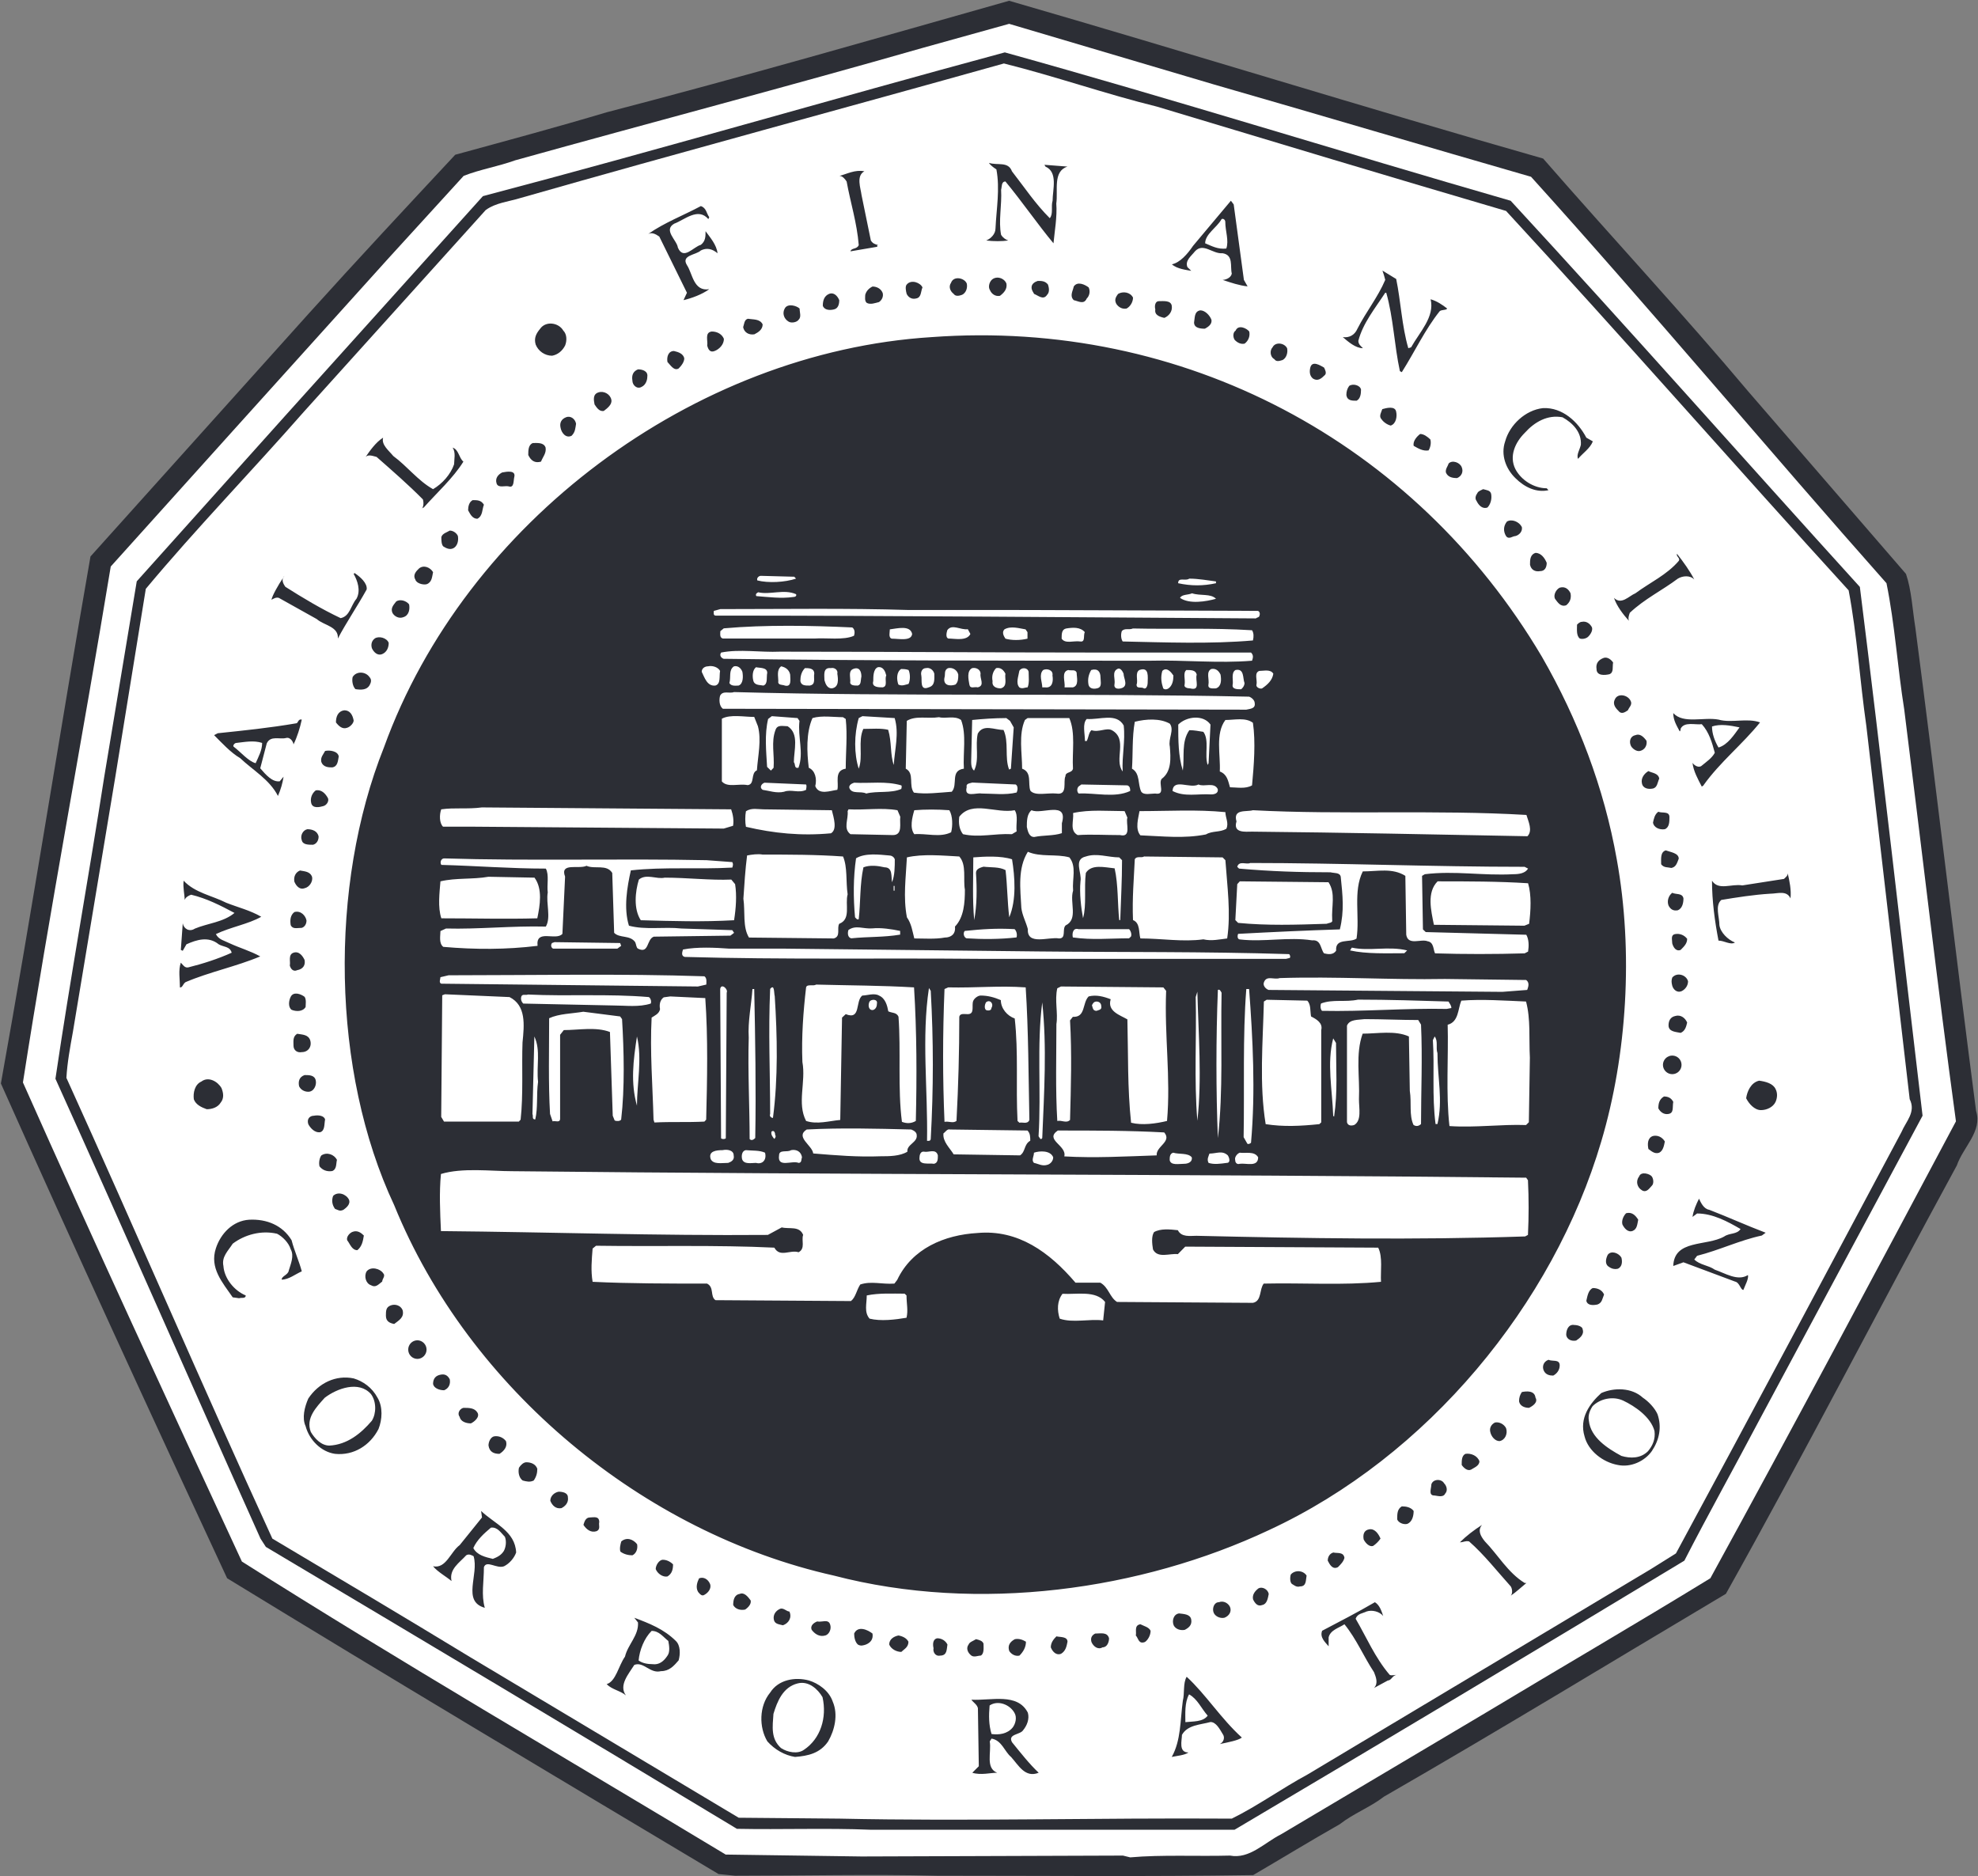
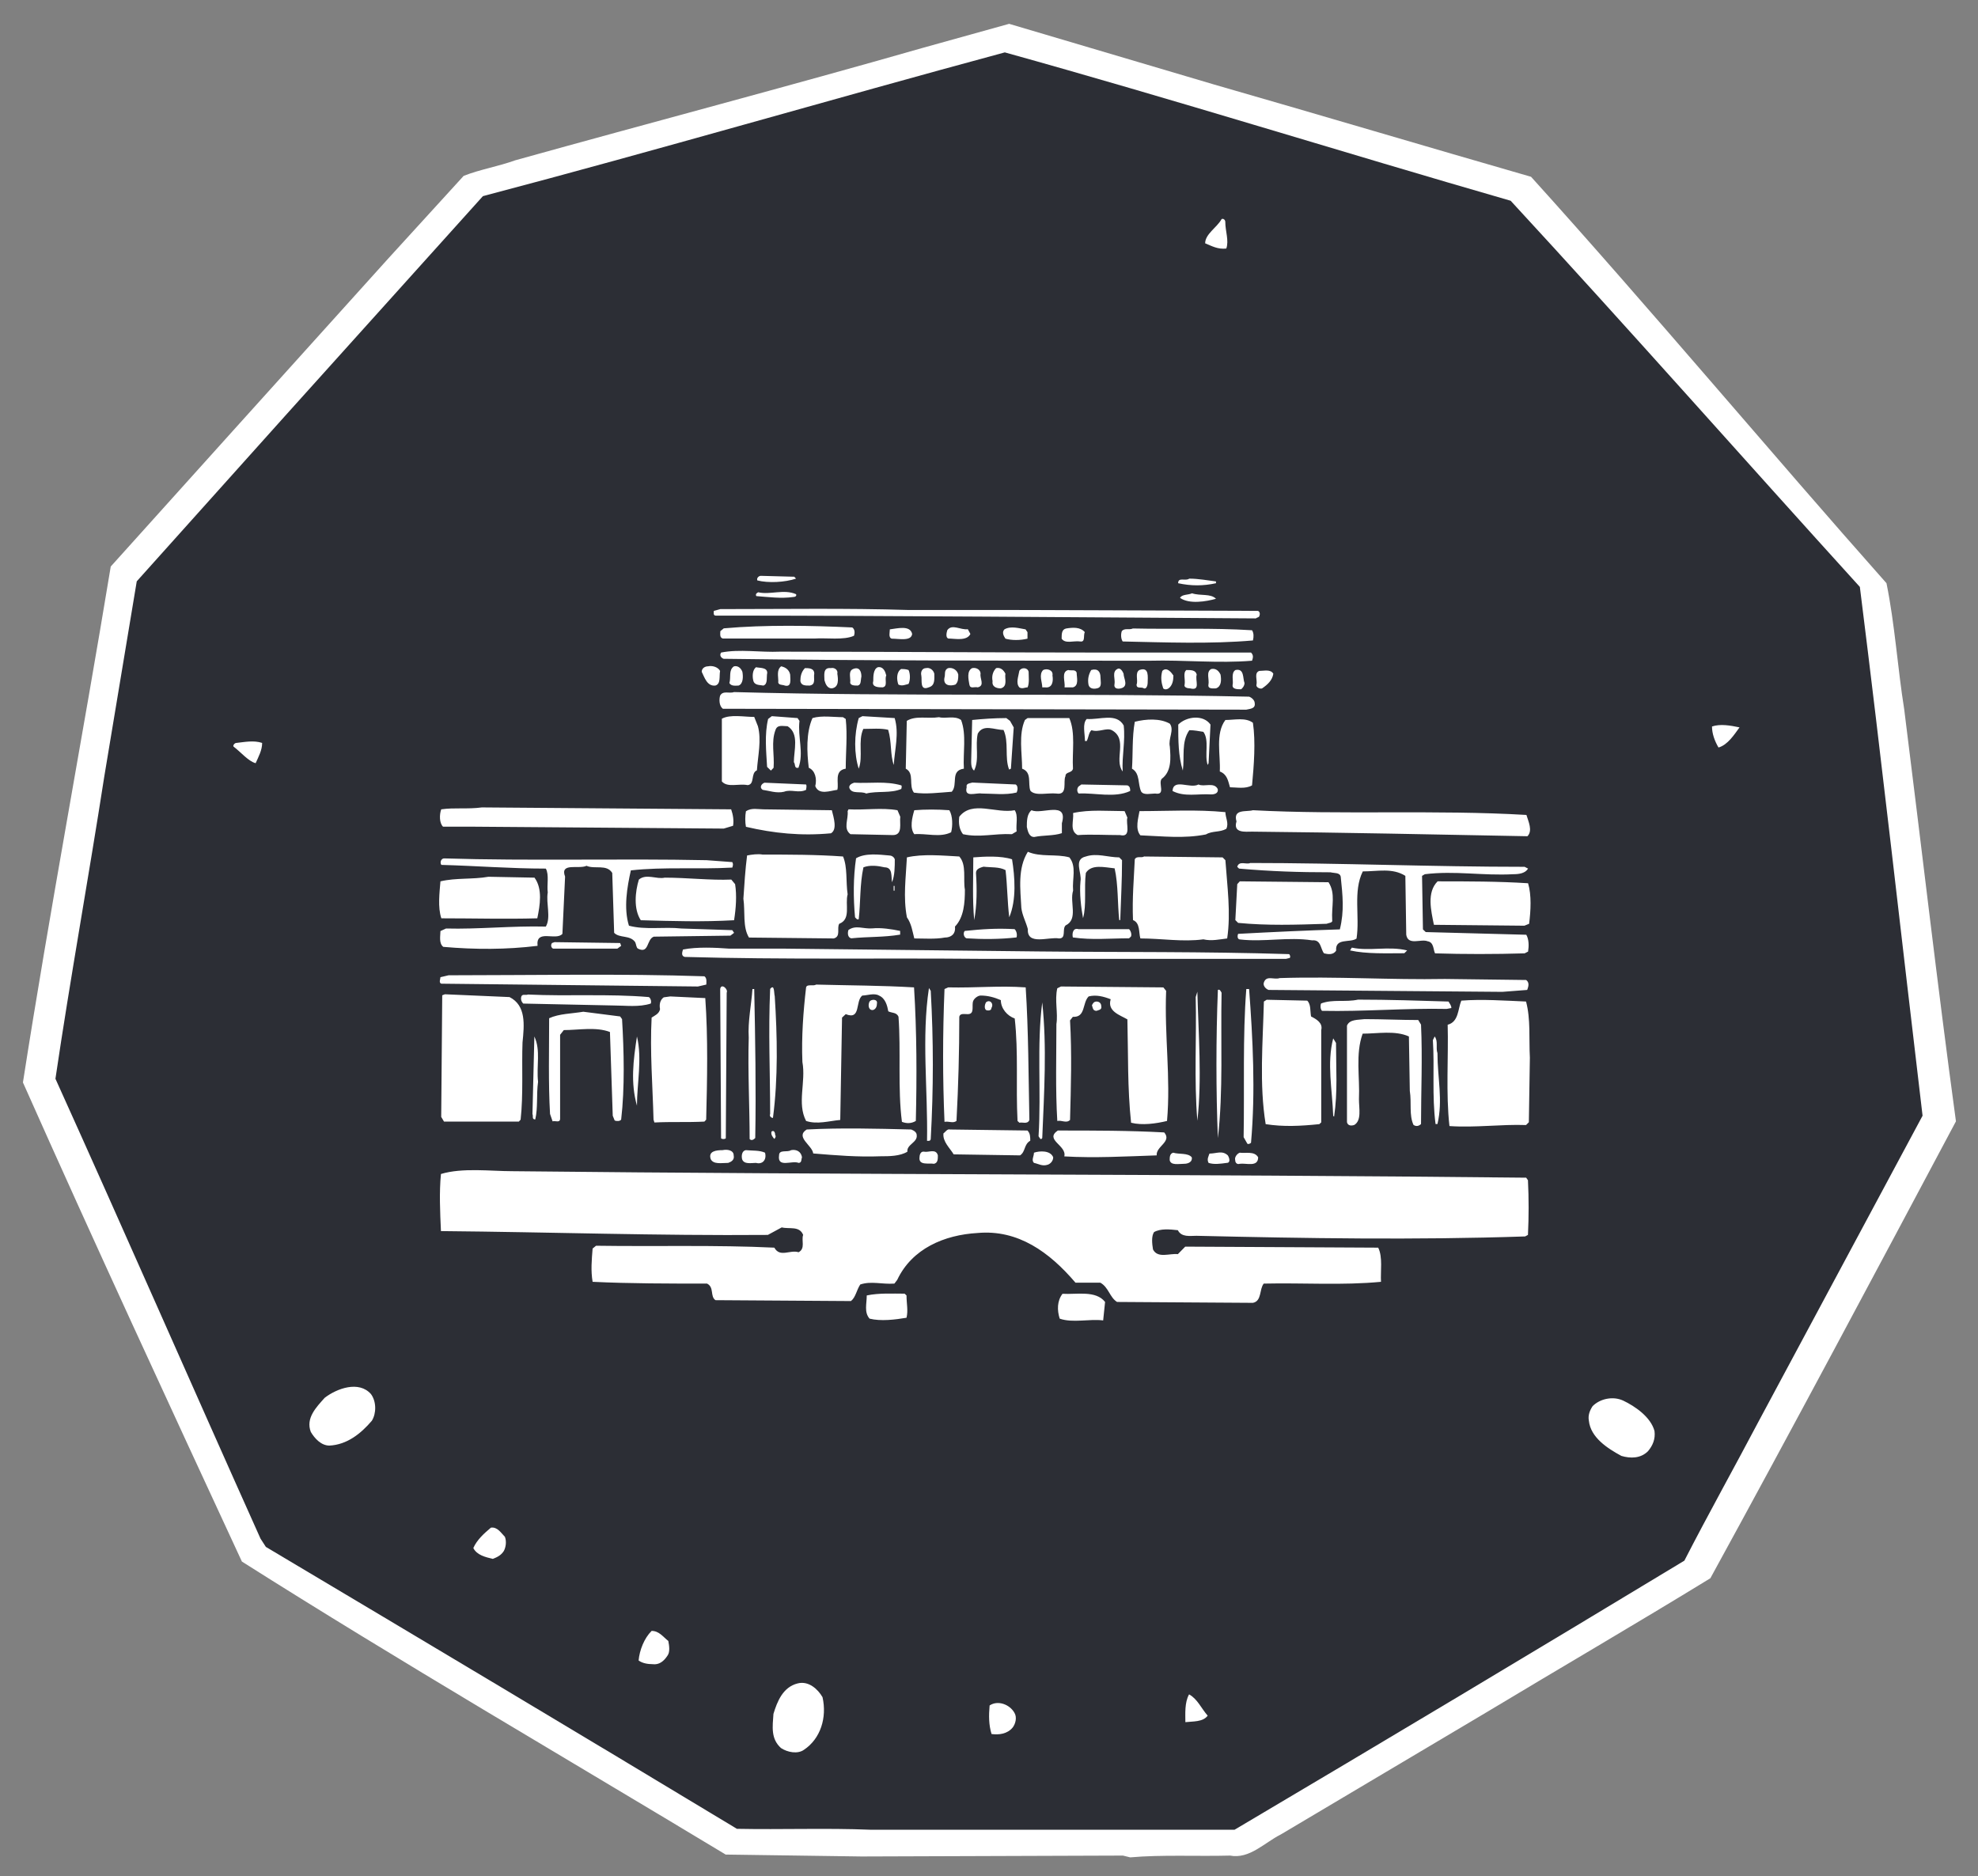
<svg xmlns="http://www.w3.org/2000/svg" version="1.2" viewBox="0 0 1552 1472" width="1552" height="1472">
  <rect x="0" y="0" width="1552" height="1472" fill="#808080" stroke="none" />
  <title>WFC</title>
  <defs>
    <clipPath clipPathUnits="userSpaceOnUse" id="cp1">
      <path d="m5218.87-509.34v11480.44h-8874.81v-11480.44z" />
    </clipPath>
  </defs>
  <style>
		.s0 { fill: #2c2e35 } 
		.s1 { fill: #ffffff } 
	</style>
  <g id="Clip-Path: Page 1" clip-path="url(#cp1)">
    <g id="Page 1">
-       <path id="Path 4" class="s0" d="m1210.8 124.4c52.8 60.6 109.3 121.3 160.9 182.7l123.8 143.2c4.4 12.9 5.1 28.3 7.3 41.9 16.6 126.6 31.2 253.1 47.7 379.5 5.1 15.9-10.2 28.3-15.1 42.7-61 112-118.9 224.8-181.2 336.1-91.3 54.3-176.7 106.4-268.2 159.1-11.4 8.7-23.8 13.1-34.8 21.7-23.1 13.1-45.5 26.8-67.9 39.9-85.6 1.3-160.1 0.5-247.9 0.5-52.1-1.3-105.1 0-158.7 0l-12.9-1.3c-128.4-76.7-258.1-154.1-385.6-232.1-60.2-129.3-119.5-258.2-177.5-388.2 24.6-136.7 46.3-276.1 70.3-413.5l170.9-190.2c38.4-42.6 76.9-83.8 115.3-125 39.9-10.9 79.6-21.6 118.8-33.3 105.8-27.5 210.9-57.8 315.8-87.5 139.9 40.5 279.1 83.9 419 123.8z" />
      <path id="Path 5" class="s1" d="m952.9 66.4c83.2 23.9 165.7 48.5 248.4 72.3 93.5 103.4 187.7 216.1 278.9 318.9 6.6 32.4 8.8 67.2 13.9 98.9 13.6 107.9 26 216.3 40.6 323.3-63.8 119.8-127.7 239.9-192.7 358.5-58.9 36.1-117.5 70.2-176.2 105.5l-160.8 95.5c-13.1 6.6-24.6 19.5-39.9 16.6-25.3 0.7-53.6-0.8-78.3 1.4l-5.7-1.4-205.1 0.7-106.6-1.5c-126.8-76.5-255-151-379.6-229.9-57.9-125-115.8-250-171.8-375.9 21.2-135.9 46.5-268.9 68.9-404.8l95.6-106.2 121.9-135.2 59.4-65.1c12.9-5.1 26.8-7.3 40.4-12.2 106.6-29.7 213.9-57.9 320.4-88.4l67.2-18.7q80.6 23.8 161.1 47.7z" />
      <path id="Path 6" class="s0" d="m1185.3 157.5c93.5 101.3 182 201.7 274 303 17.3 137.9 32.6 275.3 49.2 414.9l-128.3 239.2c-19.5 37-39.7 73.1-58.6 109.9-117.3 70.9-235.6 141.7-352.9 211.1h-98.5-187.6c-34.1-1.4-68.9 0-104.4-0.7-124.6-75.2-245.6-147.4-369.6-221.2l-4.2-6.5c-53.8-119.9-106.6-240.7-160.9-360.8 11.5-78 26.1-158.3 38.3-237l25.5-153.3 117.3-130.8 154.3-171.4c137-36.1 272.5-75.8 409.5-112.8 133.1 37 264.3 78.2 396.9 116.4z" />
-       <path id="Path 7" class="s1" d="m907.9 83.7c91.2 27.5 182.5 55 273.8 81.8 90 97.5 181.2 201.7 268.8 297.7 6.6 34.8 8.8 70.9 13.9 106.5l34 292.7c5.1 10.1-2.9 17.4-6.5 25.9-58.7 110.1-117.5 220.7-176.9 330.5l-19.5 12.2-269.6 161.3c-20.2 10.9-39.1 24.6-59.4 34.6-106.5-0.7-205.8 2.2-307.8 0l-79.1-0.7-210.2-125.7c-52.1-31.7-103.4-62.2-155.7-93.3-55-119.9-107.1-241.4-161.6-361.5 0.7-12.2 2.9-23.9 5.1-36.1l33.3-200.2 23.9-147.4c39.2-47 83.4-92.6 124-138.9l142.7-158.3c8-5.8 18.2-6.6 27.5-9.5 126-36 252.8-70.1 379.1-105.5 40.4 10.1 79.6 23.9 120.2 33.9z" />
-       <path id="Path 8" fill-rule="evenodd" class="s0" d="m794 134.4c10.2 13.1 18.2 25.3 29.7 36.8 2.9-3.5 0.8-9.3 2.2-13.7 0-8.7 4.4-22.4-5.6-26.8l-0.8-1.4 18.1 1.4c-11.7 3.7-7.3 18.8-8.8 29 0.8 10.2-1.4 22.4-2.2 31.2-12.2-14.6-24.6-32.7-37.7-48.5-3.4 0-2.7 4.4-3.4 6.4 0.7 12.4-2.2 24.6 0 35.5 1.4 2.2 3.4 3.6 5.6 4.4-4.9 0.7-11.5 0.7-17.3 0 3.7-1.5 7.3-5.1 7.3-9.5 0.7-15.1 3.6-31 0.7-46.3-2.2-1.4-5.1-3.6-5.8-5.1 6.6 2.2 15.1-1.4 18 6.6zm-115.8 0c-6.6 3.6-2.9 13.1-2.2 18.7l7.3 35.6c1.4 2.2 2.9 2.9 5.8 3.6-1.4 0-0.7 0.7-0.7 1.3l-21.1 3.6c0.7-2.9 5.1-1.4 6.5-4.9-1.4-17.5-6.5-33.3-9.5-49.9-1.4-2.2-3.4-4.4-5.6-4.4 5.6-1.4 12.2-5.1 19.5-3.6zm297.8 85.2l2.9 5.1c-6.5-0.7-13.1-2.9-19.6-5.1 2.1 0 6.5-1.4 7.2-4.9-1.4-5.8 1.5-14.6-7.2-16-7.9 0.7-15.2-8.6-21.7-1.5-2.9 3.7-8 7.3-5.9 12.4l3 2.9c-3.7-0.7-11-1.4-15.2-5.1 6.4-1.4 12.2-8 16.6-14.5l29.7-35.4 2.2 2.9zm-419.5-49.2l-0.7 1.5c-8.1-9.5-18.8 0.7-26.8 3.6-8.8 5.1 2.2 13 2.9 18.8 4.4 10.2 12.2-0.7 18-2.2 3.7-2.9 3.7-6.5 3.7-10.7 3.6 4.9 8.7 10.7 9.4 17.3q-6.5-5.5-13.1-2.2c-3.6 3.6-15.8 3.6-10.9 11.5 4.4 6.5 5.1 20.9 17.5 18.9-5.8 4.2-13.9 7.1-20.2 8.6l2.7-5.8-21.7-44.1c-2.9-2-5.8-3.5-8.7-2 12.4-8.8 27.7-14.6 41.3-21.9 4.4 1.4 4.4 5.8 6.6 8.7zm539 48.5c3.6 17.3 4.4 36.8 9.5 54.3l2.2-0.7c6.5-11.7 18.7-23.9 15.3-37.7 4.9 1.4 9.2 4.3 12.9 7.2 0 1.5-4.4 0.8-5.8 2.2-11.5 14.4-19.5 31.7-29.7 47.8l-1.5-0.8c-4.4-20.2-5.1-41.9-10.7-61.5h-0.8c-8 12.3-17.5 23.8-21.1 37.7 0 2.9 2.2 4.3 3.6 5.8-5.8 0-11.6-5.1-15.8-8.7 4.9 0.7 9.3-1.5 11.5-6.6 6.5-12.9 16-24.6 21.8-38.3-0.7-2.9-1.4-5.1-2.2-7.3zm-305.8 3.7c0.7 4.4-2.2 7.3-5.1 9.5-3.6 0.7-6.6-1.5-7.8-4.4-1.5-2.2-0.8-5.8 1.2-8 3.7-3.7 10.2-1.5 11.7 2.9zm-31.1 0c0.7 3.6-0.8 7.3-3.7 8.7-2.2 0.8-5.1 1.5-6.6-0.7-2.9-2.2-4.1-5.8-2.1-8.7 2.1-5.9 10.9-3.7 12.4 0.7zm63.7 0.7c0.7 2.2 1.5 5.8-0.7 8-2.9 4.4-6.6 0.8-10.2-0.7-0.8-1.5-2-2.9-2-5.1 0-2.9 2.7-4.4 4.9-5.1 2.9 0 5.8 0 8 2.9zm-98.5 2.2c-1.5 3.6-0.8 8-5.1 8.7-3 0.8-5.9-0.7-7.3-3.6-0.6-2.2-1.3-5.8 0-7.3 3.6-4.4 10.9-1.4 12.4 2.2zm130.4 0c1.4 2.9 0.7 6.6-1.5 8.7-2.2 5-6.5 2.1-10.2 1.3-3.4-3.4-0.7-7.1 0-10.7 2.9-4.4 8.8-1.5 11.7 0.7zm-161.6 4.4c0.7 2.9-0.7 5.6-2.9 7.1-2.9 0.7-6.6 2.2-9.5 0.7-2-1.4-1.3-4.9-1.3-6.4 0.8-2.9 2.8-5.1 5.7-6.5 2.9 0 6.6 1.4 8 5.1zm196.4 3.6c0 3.5-2.2 7.1-5.1 8.6-3.7 0.7-6.6-1.5-8-3.7-1.5-2.9-0.8-4.9 1.4-7.8 3.7-2.2 9.5-1.5 11.7 2.9zm-230.5 2c0 2.9-0.7 6.6-4.3 7.3-2.9 0.7-7.3 0.7-8.6-2.9 0-4.4 1.3-7.8 4.9-9.3 3.7-1.5 6.6 1.5 8 4.9zm260.9 4.4c0.7 4.4-2.2 8-5.8 9.5-3.7-0.8-7.9-2.2-7.1-6.6-0.8-2.9 0-6.5 2.7-6.5 3.6 0 9.5-0.8 10.2 3.6zm-292 2.2c0 2.9 1.5 6.5-0.7 8.7-1.5 2.2-5.9 2.9-8 1.5-3.7-2.2-5-6.6-3-10.2 2.2-4.4 9.5-2.2 11.7 0zm323.1 8.7c0.8 3.7-2.9 5.9-5.1 7.1-3.6 0-8.5-0.5-8.5-4.9 0.7-3.6 0-8.7 4.9-9.5 3.6 0 7.3 3.7 8.7 7.3zm259.4 264.6c28.3 49.2 48.7 102.6 58.7 159 13.1 72.4 8 153.3-12.2 221.2-37.7 127.9-136.3 247.3-260.9 305-100 47-227.5 65.3-341.3 35.6-149.2-33.4-286.2-146.2-344.9-290.6-49.3-105-51.3-250.9-8-359.3 63.8-176.4 242.8-310.1 429.7-321.8 197.1-14.4 378.9 81.8 478.9 250.9zm-767.9-256c2.9 2.9 2.9 8 1.4 11.7-2.2 4.3-5.8 7.2-10.2 8-5.8 0-10.9-3.7-12.9-8.8-1.5-5.1 0.5-8.7 3.4-12.2 4.4-6.5 14.6-5.1 18.3 1.3zm538.2 0.7c0.8 3.7-0.7 7.3-3.6 9.5-2.9 0.7-5.7-0.7-7.8-2.9-1.5-2.2-1.5-5.9 0.7-7.3 2-4.9 8.6-2 10.7 0.7zm-412.2 5.8c0 4.4-3.6 8.1-7.3 9.5-3.6 1.5-5.1-1.4-5.8-4.3 0.7-3.7-2.2-10.3 3.6-11 4.4 0 8.1 2.2 9.5 5.8zm30.4-11.4c0 4.2-3.6 6.3-6.5 7.8-4.4 0.7-8-1.5-8.8-5.6 0.8-2.2 0.8-5.9 3.7-6.6 4.3 0.7 9.4 0 11.6 4.4zm411.5 18.7c0.8 3.7-0.7 7.9-3.6 9.3-2.7 0.8-4.9 1.5-6.4-0.7-3.6-2-3.6-7.1-1.4-9.3 2.1-4.4 9.2-3.6 11.4 0.7zm-473 7.9c0 2.9-2.2 5.8-4.4 8-3.7 2.2-6.6-2.9-8.8-5.1-0.7-4.2 0.8-8.6 5.1-8.6 3.7 0.8 7.3 2.2 8.1 5.7zm502 7.3c0.7 1.4 2.2 4.3 0.7 5.8-2.9 2.9-5.6 5.1-9.3 2.9-2.9-2.2-2.9-5.8-2.2-8.7 1.5-5.9 8.1-1.5 10.8 0zm-531 7.2c0 3-1.5 6.6-4.4 7.9-3.6 2.2-7.3-1.3-7.3-4.9q-1.1-6.6 4.4-8.8c3.7 0 8 1.5 7.3 5.8zm560 10.1c0 3.6-0.6 7.3-3.5 8.7-3.6 0-7.3 0-8-4.4 0-2.9 0.7-5.1 2.2-7.2 2.9-2.1 8.7-0.6 9.3 2.9zm-588.2 8c0.7 3.6-3 6.5-5.9 8.7-3.6 0.8-5.8-2.9-7.3-5.1-0.7-3.6-1.4-8 3-9.4 4.3-1.5 9.4 1.4 10.2 5.8zm615.8 9.5c0.8 3.4 0 9.3-4.3 10.7-2.9-0.7-5.9-2.9-7.3-5.1-2.2-2.2 0-5.6 0.7-7.8 2.9-0.8 10.2-2.9 10.9 2.2zm149.2 20.2l5.1 2.9c-2.2 5.6-8 9.3-11.6 13.7-1.5-3 1.4-7.3 2.2-11 0.7-10-6.6-17.3-14.4-21.6-11.7-2.2-21.9 3.6-29.7 12.3-7.3 7.3-12.4 18.1-7.3 28.3 4.4 8.5 14.4 15.1 24.6 15.1l1.4 1.5c-9.4 2.1-18.7-2.2-26-9.5-7.3-7.1-11.7-18.1-8-28.8 3.6-13.1 16-24.6 29.7-26.1 15.3-0.7 27.5 10.8 34 23.2zm-792.7-10.9c-0.6 3.6-0.6 6.5-3.5 9.4-4.4 2.2-8-2.2-8.7-6.5-0.8-3.7 0.7-6.6 4.3-8 3.7-1.5 7.3 1.4 7.9 5.1zm670.3 12.3c0.8 2.8 0 6.4-1.4 8.6-4.4 0.7-8-1.5-11.7-3.6-0.7-3.5 2.2-7.1 5.1-9.3 2.9 0 5.8 2.2 8 4.3zm-821.7-1.4c-1.5 5.6 4.4 10 8 14.4 10.9 8 19.5 19.5 31.2 26 7.3-4.3 13.8-11.6 16.5-19.5 0-3.6 1.5-9.4-1.2-13.1 4.9 1.5 4.9 8 8.5 11-8 12.9-20.9 24.5-31.1 36-0.7 0-1.5 0.8-1.5 0.8 1.5-1.5 1.5-5.1 0.8-7.2-11.5-11.6-23.9-22.4-36.3-33.3-2.9-0.7-6.4-2.2-8.6 0 3-4.4 7.9-11.5 13.7-15.1zm127.5 7.8c0.7 4.4-2.2 7.3-3.6 11-4.9 1.4-7.9-0.8-10-5.2 0-3.6 0-8 3.6-9.4 3.5 0 8.6-0.6 10 3.6zm718.8 15.3c1.5 3.5 0 7.1-3.6 8.6-3.7 0-7.3-0.7-8.8-4.4-0.5-2.7 1.5-4.9 2.2-7.1 2.9-2.9 8.8-0.7 10.2 2.9zm-743.4 7.9c-0.7 2.9 0 8.7-4.4 7.2-2.9-0.7-8 1.5-9.4-2.1-1.5-4.4 1.4-7.3 4.3-8.8 3.7-0.7 11-2 9.5 3.7zm766.5 13.1c0.8 4.3-0.7 8.5-2.9 10.7-4.2 1.5-7.1-2.2-8.5-5.1-1.5-2-0.8-4.2 0.7-6.4 0.7-1.4 2.9-2.1 4.4-2.9 2.7 0.8 5.6 0.8 6.3 3.7zm-790.3 8.5c-1.5 3.7-0.8 8.8-5.1 11-4.4 0-5.9-4.4-7.3-6.6 0-2.9 0.7-6.5 3.6-8 3.7 0 6.6 0 8.8 3.6zm814.4 17.5c0.7 3.5-2.2 6.4-5.1 7.1-2.2 0-5.1 3-7.3 0-2.2-3.6-2.2-7.8 0.7-11.4 3.7-2.2 9.5 0 11.7 4.3zm-834.8 7.1c0.7 4.4-0.8 8.1-3.5 9.5-2.9 1.5-5.8 0-8-1.4-1.5-1.5-1.5-5.1-1.5-7.3 0.8-2.9 4.4-3.7 6.6-5.1 2.9 0 5.6 2.2 6.4 4.3zm854.3 21c0 3.6-1.5 6.5-5.1 6.5-4.4 0.8-7.3-1.4-8-5.1 0-3.6 0-7.8 4.3-9.2 4.4 0 7.3 4.1 8.8 7.8zm115.8 13.1c-3.4-3.6-9.3-2.9-12.9-0.7-12.4 9.3-26 15.8-37.7 26.8-0.7 2-1.5 4.2-0.7 6.3-4.4-4.9-9.5-11.4-11.7-18 5.8 5.8 11.7-1.5 16.8-3.6 11.6-8.6 24.6-14.4 34-25.4 1.5-2.2-2.2-3.4-1.4-5.6 5.1 6.4 10.2 13.6 13.6 20.2zm-989.6-5.8c-0.8 3.6-0.8 8-5.1 9.5-2.9 0.7-8.1-0.8-8.8-3.7-2.2-3.6 0.7-6.6 2.9-8.7 3.7-3 8.8-0.8 11 2.9zm-52.1 13.6c-7.3 13.2-16.1 26.1-22.6 38.5 0.7-9.5-10.8-10.2-16.6-15.3l-29.7-16.6c-2.2-0.7-4.4 0.7-5.8 1.5 0.6-3.3 5.5-11.9 9.1-17.2-1.1 2.5 0.6 5.3 1.8 7 13.7 8.7 28.2 17.4 43.4 24.6 7.3-1.5 8-10.1 12.4-15.2 3.6-6.5 0.7-14.4-2.2-19.5l0.7-0.7c4.4 2.9 10.2 8 9.5 12.9zm-65.6-9.1q0.3-0.8 1.1-1.6-0.5 0.7-1.1 1.6zm1010.2 12.1c0.8 4.3-0.7 7.2-3.4 9.4-4.4 1.5-6.6-2.2-8.8-5.1-1.4-2.9 0.8-7.3 3.7-8.7 4.4-1.3 7.1 1.4 8.5 4.4zm-911.3 8.7c0.7 3.6 0 8.6-4.4 10-3.6 1.5-7.3-0.7-8.7-3.4-1.5-3.7 0.7-5.9 2.9-8.8 2.9-2.2 8-0.7 10.2 2.2zm928.1 18c0.7 2.2-0.7 5.1-2.9 7.3-1.5 1.5-4.4 2.2-6.6 1.5-2.9-2.2-2.2-7.3-2.2-10.9 0.8-0.8 2.2-2.2 3.7-2.2 3.6-0.8 6.5 1.4 8 4.3zm-944.1 12.2c0 3.7-1.5 7.3-5.1 8.8-3.7 1.5-6.6-1.5-8-4.4-0.8-2.2-0.8-5.6 2.1-7.8 3-2.2 9.5-0.7 11 3.4zm960.7 15.4c-0.7 3.6 0.7 7.8-2.9 9.2-3.5 0.8-10.1 1.5-10.1-4.1-0.7-4.4 1.5-7.3 5.9-8.8 2.9-0.7 5.6 1.5 7.1 3.7zm-975.8 11.4c2 2.2 1.2 4.4 0 6.6-2.2 3.6-6.6 3.6-11 2.9-2.2-2.2-2.9-6.6-2.2-9.5 3-4.9 10.2-4.3 13.2 0zm989.6 18.8c1.5 2.9-1.4 5.1-2.2 7.3-2.1 1.4-4.3 2.9-6.5 1.4-2.9-2.9-5.8-5.8-3.7-10 2.2-5.1 10.2-3.6 12.4 1.3zm-1002 15.3c0 2.2-2.9 5.1-5.1 5.7-3.7 1.4-6.6-1.3-8.8-4.2 0-4.4 1.5-8.8 6.6-9.5 4.4 0 6.5 3.6 7.3 8zm1070.9-0.7c10.2 2.9 22.4-1.5 32.6 2.2-13.9 17.3-31.2 30.9-44.3 49.2 0 0.5-0.7 0.5-1.4 1.2-2.9-5.6-6.6-12.2-7.3-18.7 1.4 2.2 5.1 4.3 7.3 2.2 3.6-3 8-5.9 10.2-10.1-2.2-8-4.4-16-10.2-22.4-5.1 0.7-13.7-2.2-16.6 3.5 0 0.7 0 1.4-0.7 2.2-2.2-4.2-5.1-8.6-5.1-14.4 8 8.7 23.8 2.9 35.5 5.1zm-1118.1 19.5c0-1.5-2.2-5.9-5.7-5.1-5.1 1.4-12.3-2.2-15.3 4.3l-5.1 19.5c4.4 5.1 9.5 11 15.3 10.2l3-3.6q-1.1 7.5-4.4 15.1c-6.6-12.9-19.7-20.2-29.7-29.7-7.3-4.2-14.6-12.2-20.4-18l2.9-1.5c21.1-2.2 40.6-4.2 61.6-7.8 1.4 0 1.4-3.7 4.3-2.9-1.4 6.5-3.6 13.6-6.5 19.5zm1061.6-2.9c0.7 3.6-1.4 7.2-5.1 8-2.9 0.7-6.5-2.2-7.3-4.4-1.4-3.6 0-7.3 3.7-8 3.6-1.5 6.5 1.4 8.7 4.4zm-1026.1 12.3c-0.7 3.5-0.7 7.9-5.1 8.6-2.7 0-7.1 0-8.6-4.4-0.7-3.6 1.5-5.6 3-8.5 3.4-0.8 10 0 10.7 4.3zm1036.1 17.4c-1.4 2.9-1.4 7.1-5.1 7.8-3.4 0.7-7.8 0-8.5-4.2-0.8-3.6 1.4-7.3 5.1-9.5 2.7 1.5 7.8 1.5 8.5 5.9zm-1044.7 15.1c1.3 2.2-0.7 5.8-3.6 6.5-2.9 0.8-8.7 2.2-9.5-2.9-0.7-3.6 0.8-7.3 3.7-9.5 4.3-0.7 7.3 2.2 9.4 5.9zm1052.7 15.1c0 3.6 0 8-3.6 9.5-4.4 0.7-8.7-1.5-9.3-5.1 0.6-2.9 1.3-6.6 4.2-8.6 2.9 1.3 8.7-0.7 8.7 4.2zm-1059.9 15.3c0 2.9-1.5 5.7-4.4 6.4-3.7 0-8 0-8.8-3.5-1.4-3.6 0.8-8 4.4-8.7 3.7 0 8 1.4 8.8 5.8zm1067.2 17.3c-1.4 3.7-2.2 6.6-5.8 7.3-2.9-0.7-5.8 0-8-2.9 0-4.4-0.7-9.5 3.6-10.9 3.7 1.4 10.2 2.1 10.2 6.5zm-1072.3 14.4c0.7 3.7-2.2 8-5.9 8.8-3.6 1.4-6.5-1.5-8-5.1-0.7-3.7 0.7-7.3 4.4-8.8 3.6 0.7 8 0.7 9.5 5.1zm1160 16.8c-3-6.6-10.2-3.7-15.9-3.7-13.1 0.8-26.2 2.9-38.4 4.9-5.1 4.4-1.5 13.2-1.5 19.7 0.7 5.7 6.6 11.5 12.2 13.7-3.4 2.2-8.5-1.5-12.9-1.5-2.9-15.1-5.1-31.1-5.1-47 5.1 8 15.3 2.2 23.8 3.7l32.7-5.1c1.4-1.5 2.9-2.2 2.9-4.4 1.4 5.8 2.9 13.1 2.2 19.7zm-1227.4 3.4c9.4 3.7 18.7 5.9 27.5 11-10.2 5.8-23.9 8-35.6 13.6 2.2 4.4 6.6 5.1 11 7.3 8 3.7 15.8 5.8 23.8 10.2-18.7 7.9-39.9 12.2-58.6 20.2-2.2 1.5-2.2 4.2-4.4 4.2 0-6.3-1.4-13.6 0.7-19.5 1.5 1.5 3 4.4 5.9 3.7 11.6-2.9 23.1-6.6 34-11.5-1.4-5.1-6.5-4.4-10.2-6.6-8-6.5-17.3-3.6-25.3 0l-2.9 5.1-1.5-0.7 1.5-20.9c0.7 4.2 5.1 7.1 9.5 4.2 10-4.2 22.4-5 31.1-12.3-10.9-5.8-21.8-11.4-34-14.3-2.2 0.7-4.4 2.1-5.1 4.1 0-4.1-1.5-10-0.8-15.1 8.8 9.5 22.4 11.7 33.4 17.3zm1143.4-3.4c0 3.4-0.8 7.8-4.4 9.3-3.6 0.7-5.8-0.8-7.3-3.7-1.4-3.6 0-7.8 2.9-10 2.9 1.5 8 0 8.8 4.4zm-1080.4 17.3c0 2.9-1.5 5.1-3.7 5.8-3.6 0-7.2 1.3-8.7-2.2-0.7-4.4 0-8 2.9-10.2 5.1-1.4 8.8 2.9 9.5 6.6zm1083.3 14.4c0 3.6-2.2 5.8-5.1 8.7-3.7 1.5-5.8-2.2-6.6-5.1 0-2.9-1.4-6.5 2.2-7.3 3.7-0.7 7.3 0.8 9.5 3.7zm-1084.8 16.6c0.8 4.3-1.4 7.2-5.8 8-2.9 1.4-5.1-0.8-5.8-3.7 0.7-2.9-1.5-8.5 2.9-10 4.4-1.5 7.3 2.7 8.7 5.7zm1085.5 16.7c0 3.5-2.2 6.4-5.1 7.8-3.6 1.5-6.5-1.4-7.3-4.3-0.7-2.8-0.7-4.2 0-6.4 3.7-4.4 11-2.2 12.4 2.9zm-1085.5 12.2c1.5 2.2 0.8 5.9 0.8 8-2.2 3.7-7.3 3.7-11 2.2-2.9-2.2-2.2-7.3-0.7-10.2 2.2-4.4 8-2.2 10.9 0zm1084.8 20.2c-0.7 3-1.5 6.6-5.1 8.1-3.7-0.8-9.5-0.8-9.5-5.9 0-3.6 1.5-6.5 5.1-7.3 4.4-1.4 8 1.5 9.5 5.1zm-1080.4 13.9c1.5 4.9-1.5 9.3-6.6 9.3-3.6 0.7-6.5-1.5-6.5-5.1 0-3.5-0.7-7.1 2.9-9.3 4.4 0.7 8.7 0.7 10.2 5.1zm1068.7 26.6c-4 0-7.3-3.3-7.3-7.3 0-4 3.3-7.3 7.3-7.3 4.1 0 7.3 3.3 7.3 7.3 0 4-3.2 7.3-7.3 7.3zm-1064.3 5.1c0.7 3.6-1.5 8.7-5.9 8.7-2.9 0-5.8-1.4-7.2-4.3-0.8-3.7 0-7.3 4.3-8.8 3.7 0 8 0 8.8 4.4zm-74 5.8c1.5 3.7 2.2 8-0.7 11.5-2.2 3.6-6.6 5.1-10.9 5.1-4.2-1.5-8.6-3.6-10.1-7.8-0.7-5.1 0.8-11.7 5.9-13.9 5.6-4.3 12.9 0 15.8 5.1zm1219.4 0.8c1.5 2.9 1.5 6.5 0 10-2 4.3-7.1 6.5-11.5 6.5-5.1 0-9.5-5.1-11.6-9.3 0.7-5.1 3.6-12.3 10.2-13.8 5.1 0.7 10.9 2.2 12.9 6.6zm-80.3 10c-0.8 4.3 0.7 8.7-3.7 9.5-3.6 0.7-6.5-1.5-8-4.4 0-3.7 0.7-7.1 4.4-9.3 3.6 0 5.8 1.4 7.3 4.2zm-1057.8 13.8c-0.8 3.7 0 8.6-3.7 10-4.4 0.8-8-3.4-9.5-6.3-1.4-4.4 1.5-6.6 4.4-6.6 3.7-0.7 8 0 8.8 2.9zm1051.2 17.3c-0.7 3.7-1.5 7.3-4.4 8.8-3.6 1.4-6.5-1.5-8.5-2.9-0.8-3.7-0.8-8.8 3.6-10.2 3.5-0.8 7.1 0.7 9.3 4.3zm-1041.9 14.4c-0.8 2.9 0 7.3-3.7 8.8-4.2 0.7-7.8-0.8-10-3.7-0.7-2.9 0-6.5 1.4-8.5 4.4-3 10.1-0.8 12.3 3.4zm1031.7 13.1c1.5 2.2 1.5 5.9 0 7.2-2 2.1-4.2 5.8-7.8 3.6-3.7-2.2-5.1-7.1-2.2-10.8 1.4-4.3 8.5-2.1 10 0zm-1022.3 18.1c1.5 3.6-2.2 6.5-4.3 8-3 1.5-4.4 0-6.6-0.7-2.2-2.9-2.9-6.6-1.5-10.2 3.7-3.7 10.2-1.5 12.4 2.9zm1067.3 8c14.6 5.6 29 12.2 44.3 18l-3 2.2c-17.4 3.7-33.3 11.5-50.8 15.9l-2.2 2.9c4.4 4.4 11 4.4 16.1 8 8 2.7 18 9.3 26 4.2 0.7 2.9-2.2 8-3.6 11.7-2.2 0-2.9-5.9-6.6-6.6-13.6-5.1-26.8-10-40.4-15.1l-8 2.9c0.7-21 26-15.3 39.9-23.1 4.3-3 10-1.5 12.9-5.9-10-5.8-21.7-12.2-34.1-12.2l-3.6 2.7c0.7-4.9 2.9-10 5.1-14.3 1.4 2.9 3.6 8 8 8.7zm-55.7 7.8c-0.8 3.7-0.8 7.3-4.4 8.8-3.7 1.4-6.6-2.2-8-5.1-0.8-2.9 0.7-6.6 2.9-8.8 4.4-1.2 7.3 1.5 9.5 5.1zm-1056.6 16.1c2.2 8.5 5.9 16.5 8 24.4-5.1 2.2-10.2 6.5-15.8 6.5 0-2.9 5.1-3.6 5.6-7.2 1.5-5 4.4-11.5 1.5-16.6-1.5-5.1-6.4-10-10.7-12.2-12.4-2.9-25.4 0.7-34.8 7.8-3.7 5.8-8.8 10.2-7.3 17.5 0.7 10 8.7 19.5 17.5 23.1 0 2.8-3.7 1.5-5.1 2.2l-5.1-0.7c-8.1-11.7-18.3-23.1-13.2-38.5 3.7-11.4 13.2-21.6 26.1-22.4 13.8-0.7 26.2 4.4 33.3 16.1zm56.7-3.7c-0.7 4.4-1.5 8.6-5.1 11.5-4.4 0-5.8-5.1-8-7.8-0.8-2.9 2.2-5.9 4.3-6.6 3.7-1.4 6.6 0.7 8.8 2.9zm986.7 17.3c0.8 2.9 0.8 7.3-2.9 8.8-3.6 0.7-5.8-0.7-7.8-2.2-2.2-2.2-1.5-5.8 0-8.8 2.7-3.6 8.6-1.4 10.7 2.2zm-971.6 12.2c2.2 2.2-0.7 4.4-0.7 6.6-2.9 2.2-5.1 5.1-8.8 2.9-4.2-1.4-5.6-7.3-3.4-10.9 3.4-4.2 10.7-2 12.9 1.4zm958 16.8c-1.5 3.6-1.5 6.4-5.1 7.8-3.7 0.8-8 0.8-8.8-2.9 0.8-3.4 1.5-8.5 5.1-10 3.7 0 7.3 1.5 8.8 5.1zm-942.7 12.2c1.5 5.8-2.9 8-6.6 10.9-3.6-0.7-6.5-2.1-6.5-6.5 0-3.7 0-6.6 3.6-8 3.7-1.5 8 0 9.5 3.6zm925.9 15.1c1.5 4.4-2.9 7.3-5.1 8.8-3.6 0.7-7.3-0.8-7.8-4.4 0-4.4 2-8.6 6.4-7.8 2.9 0 6.5 1.4 6.5 3.4zm-914.3 23.2c-4 0-7.2-3.3-7.2-7.3 0-4 3.2-7.3 7.2-7.3 3.9 0 7.2 3.3 7.2 7.3 0 4-3.3 7.3-7.2 7.3zm896.3 5.1c0 3.6-2.2 6.5-5.1 8-2.9 0-5.8-0.7-7.3-3.7-1.5-2.9-0.7-7.2 3.6-8.7 3 1.5 8.8-0.7 8.8 4.4zm-870.9 10.9c0.7 3.7-0.7 7.1-4.4 8.6-3.6 0-8-1.5-8.7-4.9 0-4.4 2.2-6.6 5.8-7.3 3.6-0.8 5.8 0.7 7.3 3.6zm-56.7 14.4c4.4 7.3 3.7 17.3 0.8 24.6-6.6 12.9-19.5 21-34.1 19.5-10.8-1.5-20.2-10.8-23.1-21.7-3-6.5-0.8-15.1 2.1-21.7 8.1-12.2 21.7-18.7 35.6-15.8 7.3 2.2 14.4 7.1 18.7 15.1zm1004.3 12.9c3.6 10.2 1.4 20.4-4.4 29-5.6 8-16.6 13.1-26.8 10.9-11.5-2.1-23.1-10.9-26-22.4-4.4-14.5 4.3-26 13.1-34 10-4.4 23.9-4.4 32.6 3.6 4.4 2.9 9.3 8 11.5 12.9zm-95.7-12.9c2.2 3.6-2.1 6.6-5.1 8-3.4 0-7.1-1.4-7.8-5.1 0-2.9 0.7-5.1 2.2-7.3 3.5-0.7 10-1.4 10.7 4.4zm-830.2 11.7c2.1 3.4-2.2 7.1-5.1 8.5-3.7 0-8.1-1.4-8.8-5.1-2.2-2.7 0-6.4 2.9-7.1 4.4 0 8.8 0 11 3.7zm807.1 12.2c1.5 4.3-0.7 9.4-5.1 10.2-3.6 0-6.6-3.7-7.3-7.3-0.7-2.9 0.7-5.8 3.7-7.3 3.6-0.7 7.2 1.5 8.7 4.4zm-784.7 10.2c1.4 4.2-1.5 7.8-5.1 10-4.4 0-7.9-1.5-8.6-6.6 0-2.7 1.5-6.3 4.2-7.1 3.6-0.7 7.3 0.8 9.5 3.7zm763.8 15.8c0 3.7-4.4 5.1-6.6 6.6-2.9 1.3-5.8-1.5-7.3-3.7 0-3.6 0-7.2 2.9-8.7 4.4-0.7 9.5 1.5 11 5.8zm-739.2 5.9c0 3.4-0.8 6.3-2.8 9.2-2.9 1.5-5.8 0.8-8.7 0-2.9-2.1-3.7-6.5-2.9-10 1.4-2.2 3.6-4.3 5.8-4.3 3.6 0 7.3 1.4 8.6 5.1zm711.5 11.4c2.2 2.2 2.9 5.9 0.9 8-1.7 3.7-6.6 1.5-9.5 1.5-3.6-0.7-1.4-5.8-1.4-8.7 1.4-4.4 8-4.4 10-0.8zm-687.5 11c0.7 4.2-2.2 7.1-5.1 8.5-4.4 0.8-7.3-2.2-8.7-5.8 0-3.5 2.9-6.4 6.5-7.1 2.9 0 7.3 0.7 7.3 4.4zm663.6 10.7c0 4.4-1.4 8.8-5.1 10.2-3.5 0.7-7.1-1.4-7.8-3.6 0-4.4 0-8 3.6-10.2 3.5 0 7.1 0.7 9.3 3.6zm-704.2 32.6c-1.5 4.2-5.1 8.6-9.5 10.8-5.8 2.2-13.7-5.1-15.8 0.7 0 11.7-2.2 21.7 0.7 31.9-18.2-5.1-4.4-26.1-8.8-40.5-1.4-0.7-3.6-2.1-5.8-0.7-5.1 5.7-13.6 10.8-11.5 20.2-4.3-3.6-10.9-7.2-14.5-11.6 10.2 2.2 13.8-11.5 20.9-16.6l17.5-21.7-0.7-5.1c10.7 10.2 26.7 15.9 27.5 32.6zm65.2-23.8c-0.7 2.1 1.4 5.6-2.2 7.1-4.4 1.4-8-1.5-10.2-5 0.7-2.1 1.5-5.8 5.1-5.8 2.9 0 7.3-1.4 7.3 3.7zm692.7 2.1c-3.6 4.2-1.4 8.6 2.2 13 10 10.2 18.1 24.6 31.2 32.6h1.4c-4.3 3.5-8 7.1-12.3 10 1.4-1.4 1.4-5.1 0-7.3-10.3-11.4-21-25.1-32.7-35.3-2.9-0.7-4.3 0.7-7.2 0.7 5.1-5.1 10.9-9.5 17.4-13.7zm-79.7 10.8c-1.5 2.2-3.7 4.4-5.9 5.8-2.9 0.8-5.8-2.2-7.3-5.1-0.7-3.6 0-7.3 4.4-8 4.4-0.7 7.3 3.7 8.8 7.3zm-583.3 4.4c0.7 3.6-0.7 7.3-3.7 8.7-2.9 0-6.5-0.7-9.4-2.9-0.8-2.2 0-5.8 0.7-8 4.4-3.7 9.5-1.5 12.4 2.2zm555 10.7c-0.7 2.9-2.9 5.1-5.1 7.3-4.3 2.2-6.5-2.2-8-5.1 0-2.9 1.5-5.6 4.4-6.4 2.9 0.8 8-0.7 8.7 4.2zm-526.8 5.1c0 3.7-0.7 7.3-4.4 9.5-3.6 0.7-7.8-2.2-9.2-5.8 0-3 2.7-7.3 5.6-7.3 2.9 0 5.8 1.4 8 3.6zm497.1 8.8c-0.7 3.6 0 8.5-5.1 8.5-2.9 0.8-4.3-0.7-6.5-2-1.5-1.4-1.5-5.1-0.8-7.3 3-3.6 9.5-3.6 12.4 0.8zm-468.1 6.5c1.4 3.5-1.5 7.1-4.4 8.6-2 1.4-3.6-0.7-4.9-2.2-2.2-3.6-0.7-7.8 0.7-10.7 3.5-1.5 7.1 0.7 8.6 4.3zm438.4 7.9c-0.7 3.6-1.4 8-5.1 8.7-3.6 1.5-5.8-1.5-7.2-4.4-0.8-3.6 1.4-6.5 4.3-8.7 2.9-1.5 7.3 0.7 8 4.4zm-406.5 5.1c0.7 2.9-2.2 5.8-4.4 7.2-4.2 0.8-7.8-0.7-9.3-3.6 0-3.6 0.7-8 5.1-8.7 3.5-1.5 6.4 2.1 8.6 5.1zm376.1 5.1c1.5 3.6-0.7 7.1-4.4 8.5-3.6 0.8-8-1.4-8.7-4.9-0.7-2.9 0.7-7.3 4.4-7.3 3.6-1.4 7.3 0.7 8.7 3.7zm120.2 7.1c-2.9-3.5-8.7-5-13.1-3.5-2.9 1.5-7.1 1.5-8.5 5.7 8.5 14.5 15.1 30.4 26.7 44 1.5 0.8 3.7 0 5.9 0-3.7 0-4.4 4.4-7.3 4.4l-10.9 5.9c3.6-3.7 1.4-8.8 0-12.4-8.1-12.2-13.7-25.9-23.2-37.6-4.3 2.9-10.9 4.4-12.4 10.2v7.1c-2.9-3.4-7.1-7.1-5.1-12.2 13.9-7.3 27.7-14.4 41.4-22.4 3.6 2.2 5.1 6.6 6.5 10.8zm-465.9-3.5c2.2 4.9-0.7 9.3-5.1 10.8-2.8-0.8-6.4-0.8-7.1-4.4-0.8-3.7 1.4-7.1 5.1-8.6 2.7-0.7 4.9 2.2 7.1 2.2zm315.3 6.4c0.7 4.4-2.2 6.5-5.1 8-3.6 0.7-7.3-0.7-8.7-3.6-1.5-3.7 0-8.8 4.3-9.3 3.7 0.5 8.8 0.5 9.5 4.9zm-404.4 16.7c3.6 3.5 3.6 10.1 2.2 15.2-3.7 4.3-7.3 8.5-13.9 8.5-8.5 2.2-13.6-7.8-20.9-4.9-4.4 7.1-12.4 15.9-6.6 23.9-4.3-3.7-10.7-4.4-15.1-8.8 7.3-2.2 9.3-14.4 14.4-21.6 2.2-9.5 10.9-16.6 10.2-26.8l-2.9-3.7c11.7 4.4 23.1 8.8 32.6 18.2zm121-13.1c1.4 3.7-0.8 8-3.7 8.8-4.9 1.4-8.5-1.5-10.7-4.4-1.5-3.6 2.2-5.8 4.3-6.6 3.7 0.8 8.6-2.1 10.1 2.2zm251.5 5.1c0 3.7-2.2 7.3-4.4 8.8-5.1 2-5.1-2.9-7.2-5.1 0.7-2.9-1.5-8 3.6-8.8 2.9 1.5 6.6 2.2 8 5.1zm-218.2 2.2c0.7 4.4-1.5 7.1-5.1 8.6-2 0.7-4.2 1.4-6.4 0-2.2-2-2.9-5.7-2.9-8.6 2.9-6.5 10.8-2.9 14.4 0zm185.6 3.7c0 2.9-1.4 7.1-5.1 7.1-3.6 2.2-7.3-0.8-8.7-4.2-0.8-2.9 0-5.1 2.9-6.6 4.4 0 9.5-1.4 10.9 3.7zm-157.4 2.7c0 4.4-3.4 5.8-5.6 8-3.7 0-8-2.2-9.5-5.8 0-4.2 3.7-6.4 7.3-7.1 3.6 0.7 6.4 2.2 7.8 4.9zm124.8 0c-0.7 3.6-1.4 7.3-5.1 9.5-3.6 1.4-6.6-1.5-8-5.1 0-3.7 2.2-6.4 4.4-8.6 2.9 0.7 8.7 0 8.7 4.2zm-94.2 2.2c-0.7 3.6 0 8.7-5.8 8.7-3.6 0.8-5.8-2.9-5.1-5.8-0.7-2.9-0.7-7.1 2.9-7.8 3.7 0 6.6 2.1 8 4.9zm61.6-2.2c0 4.4-2.2 8-5.1 10.9-3.6 0.8-6.6-1.4-8-3.6-1.5-4.4 0.7-7.3 4.4-9.3 3.6-0.7 6.5 0.7 8.7 2zm-33.3 1.5c0 2.9 0.7 8-2.2 9.4-2.2 0-5.1 1.5-7.3 0-2.9-2.2-4.4-5.8-2.2-8.7 0.7-2 3.7-2.8 5.8-4.2 3 0.7 5.1 1.4 5.9 3.5zm202.7 73.7c-2.7 2.2-10.7 3.7-17.3 5.1 2.9-1.4 4.4-5.1 2.2-8-2.2-3.6-5.1-9.3-9.5-9.3-8 2.2-18 2.2-22.4 10.1 0 4.3-2.9 13.8 5.1 13.8-2.9 2.2-9.5 2.7-13.1 3.5 7.3-13 6.6-28.8 8.7-44.1 1.5-5.7 0-13.7 3-18.8 15.1 13.9 26.7 32.6 43.3 47.7zm-321-28.2c4.4 10.2 1.5 22.4-3.6 31.2-6.4 9.4-15.8 11.4-26 12.2-8.1-1.3-15.9-5.7-21.7-12.2-6.6-11-6.6-27.6 2.2-38.3 6.5-10.2 19.5-12.4 30.4-9.5 7.3 2.2 15.8 8 18.7 16.6zm153.1 8.7c1.4 5.1-0.8 10.2-3.7 13.7-2.2 3.7-12.4 2.9-8.7 9.5 6.5 8 13.8 17.3 20.9 23.9-10.7 4.3-15.8-5.9-21.7-12.4-5.1-4.2-7.2-13-15.3-14.4l-1.4 2.2c1.4 8.7-3.5 20.9 5.8 24.6-5.1 0-12.9 2.1-19.5 0l5.1-5.1-0.7-45.6c-0.7-2.9-3.6-4.4-5.1-6.6 15.8 0.8 36.2-5.6 44.3 10.2z" />
      <path id="Path 9" fill-rule="evenodd" class="s1" d="m961.4 174.1c0 7.3 3 14.6 0.8 20.9-6.6 0.8-11.5-2-16.6-4.1 0-7.3 9.3-12.4 12.9-19 1.5-0.7 2.9 0.7 2.9 2.2zm-336.8 279.9c-8.7 2.9-21.8 3.6-30.4 1.4-0.7-2.2 1.5-3.6 2.7-3.6l26.3 0.7zm329.5 2.2v1.4c-10 2.2-19.5 2.2-29.7 0 0-5.1 5.8-1.4 8.7-3.6 7.3 0 15.3 1.5 21 2.2zm-329.5 10c0.7 1.5-0.8 2.2-2.2 2.2-9.5 1.4-19.7 0-29-0.7-0.7-1.5 0-2.2 1.5-3 9.3 2.2 20.2-2.7 29.7 1.5zm329.5 3.6c-7.8 2.2-21 4.4-28.2-0.7 1.4-2.9 6.5-2.2 9.4-3.6 6.6 2.2 14.6 0 18.8 4.3zm-241.2 8.8h83.3l190.5 0.7c1.5 0 2.2 2.2 1.5 3.7 0 1.4-2 1.4-2.8 2.2-139.9-0.8-284.9-2.2-423.9-2.2-2.1 0-1.4-2.9-1.4-3.7l5.1-1.4c50.6 0 99.1-0.8 147.7 0.7zm-44.2 13.7c2.1 1.4 2.1 4.3 1.4 6.5-8 3.7-21.7 1.5-31.1 2.2h-71.8c-2.7-0.7-2-3.6-2-5.8l2.7-2.2c32.6-2.9 68.9-2.2 100.8-0.7zm92.7 5.1c-2.8 5.8-12.2 3.6-17.3 3.6-2.2-0.7-1.5-4.4-0.8-6.6 3.7-5.1 10.2 0 16.1-0.7zm44.8-1.4v5.1c-5.9 1.4-12.4 1.4-17.3 0-1.5-2.2-2.9-5.1-0.8-7.3 5.1-2.9 11.5-0.8 16.6 0zm-90.5 1.4c-0.7 5.9-10.2 3.7-16 3.7-2.8-0.8-1.5-5.1-1.5-7.3 5.8-0.7 16-3.5 17.5 3.6zm135.5-1.4c-1.4 2.2 0.7 8-3.6 7.3-5.1-0.8-11.7 2.1-14.6-2.2 0-3.7 0-7.3 3.6-8 5.1-0.8 11-1.3 14.6 2.9zm131.2-1.5c1.4 2.2 1.4 5.1 0.7 8-33.3 2.9-68.9 1.5-102.2 0.8-1.5-2.2-1.5-5.9-0.7-8.1 2.2-2.7 5.8-0.7 8.7-2.1 31.2 0.7 61.6-0.6 93.5 1.4zm-0.8 17.5c2.2 2.2 1.5 4.2 0.8 6.4-26.1 2.2-53.8-0.7-79.8 0-113 0-223.2 0-334.8-1.5-2-0.7-3.5-2.7-2-4.9 14.4-2.9 31.1 0 46.2-0.7 83.5 0 168.2 0.7 252.9 0.7zm-416.6 14.4c-0.8 4.4 0.7 10.2-3.7 11.5-6.5 0.7-8.5-6.4-10.7-10.8 0-2.9 2.7-4.3 4.9-4.3 3.6-0.8 8 0.7 9.5 3.6zm17.5 0.7c0.7 3.7 0.7 9.5-3 10.8-2.1 0-5.8 0.7-7.2-2 1.4-4.4-0.8-10.2 3.6-13.1 3.6-0.8 5.8 2.1 6.6 4.3zm37.5 2.2c0 3.7 1.4 10-4.2 8.6-1.5-0.8-5.8 0-5.1-3.5 0-3.6-1.5-8.7 2.2-11.6 3.6 0.7 6.4 2.9 7.1 6.5zm-18-1.4c-0.8 3.6 0.7 8.7-3 10-2.9-0.6-7.2 0-8-4.2-0.7-2.9-0.7-8 2.2-10.2 2.9 0.7 8.8 0 8.8 4.4zm93.4 2.1c-1.5 3 1.5 8.6-2.9 9.3-2.9 0-8.8 0-7.3-4.9 0-3.6 0-9.5 3.6-10.9 4.4-0.7 5.9 3.6 6.6 6.5zm-56.5-1.4c-0.7 3.6 1.5 8.5-3.6 9.3-3.7 0-6.6 0-7.3-3.5 0-3.6 0.7-7.3 3.6-10.2 3 0 7.3 0 7.3 4.4zm94.2 0c0 4.4 0.7 9.3-4.4 10.7-7.2 3-5.1-5.6-5.8-9.3-0.7-2.9 0.7-5.8 3.7-5.8 2.9-0.7 5.8 1.5 6.5 4.4zm36.3 0c-0.8 3.6 3.6 9.3-2.2 10.7-2.9-0.7-5.9 1.5-6.6-2.2-0.7-4.1-2.2-10.7 2.2-12.9 3.6-0.7 6.6 1.5 6.6 4.4zm-112.4 0c0.7 4.4 1.4 10.7-4.4 11.5-3.5 0-4.9-3.5-5.7-6.4 0-3.7-1.4-10.2 5-9.5 2.9-0.7 5.8 1.5 5.1 4.4zm94.9 0.7c0 2.9 0 5.8-2.2 7.8-4.2 1.5-10 0.8-8.6-5.6 0.8-2.2-0.7-5.8 2.9-7.3 3.5-0.7 7.1 1.5 7.9 5.1zm37-0.7c-0.8 3.6 2.1 10-3.7 11.5-3.6 0-7.1-1.5-6.4-5.7-0.7-3.6 0-7.3 2.8-10.2 3.6-0.7 5.8 1.5 7.3 4.4zm18.2-1.5c0 3.7 0.7 8.8-0.8 12.2-2.1 0-4.3 1.5-6.5 0-2.9-3.4-0.7-8.5 0-12.9 1.4-2.9 6.5-2.9 7.3 0.7zm-131.2 3.7c-0.7 2.9 0 6.5-2.9 7.1-2.9 0-6.6 0-5.8-3.5 0-3.6-1.5-8 2.2-9.5 5.1-2.1 6.5 2.2 6.5 5.9zm37-5.1c1.4 2.9 1.4 8 0 10.9-2.2 0.5-5.1 2-8 0.5-1.5-4.1-1.5-10 2.2-12.2 1.4 0 3.6 0 5.8 0.8zm168.7 2.9c0 3.6 4.3 10-2.2 11.5-2.7 0.7-5.7 0-4.9-3.5 0.7-3.6-2.2-9.5 2.2-11.7 2-1.4 4.1 1.5 4.9 3.7zm76.1 0.7c0.7 4.4 0.7 9.3-3.6 10.8-2.2 0-6.6 0.7-5.9-3 0.8-4.1-2.1-10 2.2-12.2 3.7-0.7 5.9 1.5 7.3 4.4zm-131.9 0.7c0.8 4.4 0 10.1-5.8 9.3h-2.2c0-4.2-2.9-10 0.7-13.6 3-1.5 8.1 0 7.3 4.3zm94.9 0c0 3.7-0.7 7.1-2.9 9.3-1.4 1.5-3.6 2.2-5.1 0.8-1.4-4.2-2.2-8.6-0.7-13.7 3.6-3.6 7.3 1.5 8.7 3.6zm-75.9-2.1c0 3.6 2 10-2.9 11.4h-6.6c0.7-4.2-2.9-12.2 2.9-13.6 2.2 0.7 5.8-0.8 6.6 2.2zm18.7 3.6c0 3.6 1.5 7.8-2.9 8.6-2.9 0.7-5.8 0-6.5-2.8-0.8-4.3 0-8 2.1-11.6 5.2-1.5 7.3 1.4 7.3 5.8zm37 4.4c0 1.2-0.7 4.9-2.9 4.2-2.2-1.5-5.8 0.7-5.8-3 1.4-3.4-1.5-9.2 2.2-11.4 8-2.9 6.5 5.8 6.5 10.2zm38.5-6.6c-1.5 4.4 3.4 13-5.2 10.8-2.1 0-5.1-0.8-4.3-3 0.7-4.1-1.5-9.2 1.4-11.4 3.7 0 7.3 0 8.1 3.6zm37.5 6.6c0 2-1.5 4.2-2.8 4.9-2.9 0-7.2 0-6.5-3.7 0.7-2.7-1.5-9.2 2.2-11.4 7.1-1.5 5.6 6.5 7.1 10.2zm22.6-7.3c-0.8 5.1-4.4 8.5-8.8 11.5-1.4 0.7-5.1-0.8-4.4-3 0.8-3.4-2.1-9.2 2.2-10.7 3.7 0 8.8-1.5 11 2.2zm-19 18c2.2 0.8 4.4 2.9 4.4 5.1 0.7 4.4-3.7 4.4-6.6 5.1l-410.7-0.7c-3-2.2-3-7.3-2.2-10.2 2.2-4.4 7.3-1.5 10.9-2.9 130.4 3.6 270.9 0.7 404.2 3.6zm-385.4 23.2c2.9 10.9 0 23.1-0.8 34.6-5.1 2.2-1.4 10.9-7.2 11.6-7.2-1.4-15.9 2.2-20.3-2.9v-49.2c6.6-3.6 17.5-1.4 25.4-1.4zm32.6-4.2c-1.5 12.9 3.6 25.1-0.8 36.8-3.6 0.7-2.2-2.9-3.6-4.4 0-9.3 4.4-22.4-4.9-28.2-3.7 0-8-1.5-9.5 2.9-3.6 9.5-0.7 19.5-1.5 29.7l-2.1 2.2-3-2.9c-0.7-12.4-2.1-25.4 0.8-37.6l2.9-2.2 20.2 1.5zm36.3-1.5c1.4 13 0 26.1 0 39-9.5 1.5-5.1 11.5-6.6 16.6-5.7 0.7-14.4 4.4-17.3-2.9 1.4-5.7 0-12.2-5.1-14.4-1.5-12.2-2.2-27.5 2.9-39 7.3-2.2 16.6-0.7 23.9-0.7zm38.4-0.7c3.6 12.2 0 24.6-0.7 36.8-2.9-7.9-1.5-18.1-4.4-27.6-5.8-1.4-12.9-0.7-19.5-0.7-4.4 9.5 0 21.7-3.6 31.2-3.7-11.5-3.7-26.8 0-39.7l2.9-1.5zm52.1 1.5c4.4 11.4 1.4 26 2.2 38.2-11 1.5-4.4 12.4-9.5 18.1-10 0.7-20.2 2.1-29.7 0.7-4.4-5.7 0.7-15.1-6.4-18.8l0.8-37.5c7.1-4.4 16.5-1.5 25.3-2.9 5.1 1.4 12.2-1.5 17.3 2.2zm38.4 0.7l2.9 5.1-2.2 32.4-1.4 0.7c-3.7-9.4 0-21.6-4.4-31.1-7.3 0-15.8-4.9-20.2 2.9-2.2 9.5 1.5 20.2-2.9 29-2.9-2.2-2.2-7.3-2.2-10.8l0.7-28.9c8-0.8 17.3-1.5 26.8-1.5zm46.5-2.2c5.1 11.5 2.1 26.8 2.9 39.7-0.8 3.7-5.9 2.2-5.9 5.9-2.1 4.3 2.2 15.1-7.2 13.6-6.6-0.7-16.6 2.2-20.3-2.2-2.2-5.6 1.5-14.4-6.5-17.3 0-12.2-2.9-26.8 2.2-38.2l2.1-1.5zm42.7 5.8c1.4 12.2-1.5 23.9-0.8 36.1-7.1-9.3 4.4-25.3-8.5-32.4-4.4-2.2-10.2 2-16 0-2.2 2-2.2 5.6-3.7 8.5h-1.4c0-5.8-2.2-13.6 1.4-17.3 10.2 0.8 23.3-5.1 29 5.1zm68.1-0.7l-1.5 30.3-0.7 1.4c-2.7-7.8 1.5-19.5-3.4-26-3.7-0.6-7.3-1.3-11-1.3-6.5 9.3-3.6 20.9-5.1 31.7-3.6-11.5-3.6-23.9-3.6-36.1 6.5-6.5 19.7-8 25.3 0zm-31.9-0.7c3.7 5.1-1.4 11.5 0 18 0.7 8.8 1.5 19.5-6.4 25.3-2.9 3.7 3.5 13-5.1 11.5-3.6 0-8.7 1.5-10.9-1.4-2.9-5.7-0.7-14.4-7.3-18.1 0.8-11.4 0-24.6 2.2-36.8 8.8-2.2 19.7-2.9 27.5 1.5zm65.2-0.7c2.2 15.1 0.8 33.1-0.7 49.1-5.1 3-12.2 1.5-17.3 1.5-1.5-5.1-2.2-10.2-8-12.4 0.7-12.9-3.7-29.7 4.4-40.4 7.2 0 15.8-2.2 21.6 2.2zm381.8 3.6c-4.1 5.6-9.2 13.7-16.5 15.8-3-5.1-5.1-10.9-5.1-16.5 6.5-2.2 14.5-0.8 21.6 0.7zm-1159.2 12.2c0 5.8-2.9 10.9-5.1 15.9-5.7-1.5-11.5-8.6-17.3-13-0.8-0.7 0.7-2.9 2.2-2.9 6.5-0.7 13.6-2.2 20.2 0zm501.5 33.3c0.7 0.8 0 2.2 0 2.8-8.1 3.6-19 1.4-27.5 3.6-4.4-2.2-11 0.8-13.2-4.2-0.7-2.2 1.5-3.6 3.7-4.3 12.4 0.7 24.6-1.5 37 2.1zm-74.7-0.7c0.7 1.5 0 2.9 0 4.2-5.9 2.9-11.7-0.7-17.3 1.5-5.9 1.4-11.7-0.8-16.8-1.5-2.9-2-0.7-4.9 1.5-5.6zm164.5 0c2.1 1.4 1.4 4.9 0.7 6.3-8.8 2.2-18.8 0.8-27.5 0.8-4.4-0.8-13.9 3.6-11.7-5-0.7-2.9 2.2-2.9 4.4-3.6zm87.6 0.7c2.2 0.8 2.2 2.9 2.2 4.4-12.2 5.7-27.5 1.3-40.4 2-1.5-1.3-1.5-4.2 0-5.6l2.1-1.5zm70.9 2.9c0.7 3.5-2.9 4.2-5.1 4.2-10.7-0.7-20.9 2.2-30.4-2.7 0.7-10.2 13.8-1.5 20.4-5.1 4.4 2.2 12.2-2.2 15.1 3.6zm-381.8 15.9c1.5 4.3 2.2 8.7 1.5 12.9l-7.3 2.2-198.6-1.5h-21.7c-2.9-2.9-2.9-9.3-1.4-13.6 10.2-1.5 20.9 0 31.9-1.5zm79 0.7c1.5 5.9 4.4 15.2-0.7 18.1-23.3 2.2-45 0-66.7-5.1-0.7-3.5-0.7-8.6 0-12.2 4.4-2.9 9.5-1.5 13.7-1.5zm143.5 0c2.9 4.4 0.8 10.9 1.5 16.6l-3.7 2.2c-13.8-0.7-25.3 2.9-38.4 0-2.9-3.7-3.6-8.6-2.9-13.7 10.2-13.1 29-2.2 43.5-5.1zm-89.8 5.1c-0.7 5.1 2.2 14.4-5.8 14.4l-33.3-0.7c-5.9-4.4-1.5-11.5-2.2-18.1l0.7-1.4c13.1 0.7 26-1.5 38.4 0.7zm38.5-5.1c2.7 4.4 2.7 12.4 1.4 17.3-8.7 4.4-19.6 0.7-28.9 1.5-3.7-4.9-1.7-13 0-18.8 8.5-0.7 18-0.7 27.5 0zm88.3 10.2v7.8c-6.5 2.2-14.6 1.5-21.7 3-4.3 0-5.1-5-5.8-7.9 0-4.3 0-10.2 3.7-13.1 7.8 3.7 28.9-7.8 23.8 10.2zm51.4-4.4c-1.5 4.4 3.6 15.9-5.8 13.7-11.5 0-22.4-0.7-33.2 0-6.6-3.5-2.9-11.5-3.6-17.3 12.9-2.9 27.5-1.5 40.4-1.5zm76.9-4.3c0 4.3 2.9 8.7 0.7 13.1-5.1 2.9-10.9 1.4-16 4.4-17.3 3.4-33.4 1.4-51.4 0.7-4.4-5.1-1.5-13.9-0.7-19 22.4 0 45-1.4 67.4 0.8zm236.2 2.2c1.5 5.1 5.1 12.3 0.8 16.7-73.3-1.4-144.3-2.9-216.1-3.6-5.1 0-15.1 1.4-12.2-8-2.9-10.1 7.8-7.3 12.9-8.8 69.6 3.7 143.6-0.5 214.6 3.7zm-358.6 33.3c5.8 7.3 2.1 16.6 2.9 26.1-2.9 9.2 4.3 22.4-5.9 27.3-2.9 2.9 0.8 10.2-5.1 10.2-8-1.5-25.3 5.8-24.5-7.3-1.5-5.7-4.4-10.8-5.1-16.6-0.8-15.1-3-31.1 5.1-44.1 10 4.4 22.4 1.5 32.6 4.4zm-177.6-0.7c3.6 8.5 2.1 19.5 3.6 29.7-2.2 7.8 2.9 19.5-6.6 23.1-2.1 3.5 1.5 10-4.3 11.5l-66.5-0.7c-5.1-8.1-2.9-20.3-4.4-30.5 0.7-10.7 1.5-23.1 2.9-33.9 3.5-0.7 8.6-1.4 12.2-0.7 21.2 0 42.1 0 63.1 1.5zm40.6 2.2c0 5.6 0 12.9-2.2 18-0.7-4.4 0.7-11.7-5.8-11.7-5.1-1.2-11.5-2-16.6 0-2.9 13.1-2.2 27.5-3.7 40.7-1.4 0.7-2.1-0.8-2.9-1.5-1.4-15.3-1.4-31.2 0.8-46.3 7.2-4.3 18-2.9 26-2.2 1.5 0 3.6 0.8 4.4 3zm178.3 0.7c0 16.6-0.9 31-1.4 47h-0.8c-1.4-13.1-0.7-27.5-3.6-40.6-8-0.8-18.2-3.5-22.6 3.6-1.5 11.7 0.7 25.3-2.2 35.5-1.5-8-2.9-19.5-2-28.9 1.3-6.6-5.8-17.3 4.2-19.5 8.7-2.9 17.5 0.7 26.2 0.7zm-127.7-2.9c5.9 6.5 2.9 18 4.4 26 0 10.1-0.7 21.7-7.8 29 0.7 5.7-2.9 8.6-8 8.6-7.3 1.4-16.8 0.7-23.9 0.7-1.5-5.8-2.2-11.5-5.8-16.6-3-15.8-0.8-31.1 0-47 12.2-2.9 28.2-1.4 41.1-0.7zm41.4 2.2c2.2 13.6 3.6 31.7-2.2 45.5-1.5-12.4-1.5-25.3-2.9-37-4.9-2.7-11.5-2-17.3-2.7-2.2 0.7-5.9 1.5-5.9 4.9 0.8 12.4 0.8 25.3-1.4 37-1.5-16.8-0.7-32.6-0.7-49.2 8.7-0.7 21.6-1.4 30.4 1.5zm167.4 0.7c1.4 20.2 4.4 41.2 1.4 61.4-5.8 0.7-12.3 2.2-18.7 0.7-16.1 2.2-32.6-0.7-49.4-0.7-1.4-4.4 0-12.2-5.8-14.4-0.7-17.5 0.7-31.9 1.4-47.7 1.5-2.9 5.1-0.8 7.3-2.2l61.6 0.7zm-386.9 1.5c0.7 1.4 0.7 2.2 0 4.3-27.5 1.5-53.6-0.7-79.6 2.2-2.9 13-5.8 29.5-1.5 43.4 13 3.5 27.5 0.7 41.2 2.2l39.9 1.3 1.4 2.1-2.9 2.2-60.1 0.8c-5.8 2.1-3.6 13.8-12.4 9.4-1.4-0.7-1.4-3.6-2.2-5.1-4.1-5.8-12.2-2.9-16.5-7.3l-1.5-47c-4.4-7.1-13.8-2.7-20.2-5.6-5.8 2.9-21.1-2.9-16.8 8.5l-2.1 44.9c-5.1 5.8-21-4.2-19.5 9.4-24.6 3-48.7 3-74 0.8-3.6-2.9-2.2-8.8-2.2-12.4l4.4-2c25.3 0.7 52.1-2.2 78.3-1.5 4.2-7.3 0-18.2 1.5-26.8-0.8-5.8 1.2-13.8-1.5-18.7-27.7 0-55.2-2.2-82-2.9-1.4-2.2 0-5.1 2.2-5.1 67.4 2.1 138.5 0 205.9 1.4zm621.7 3.7l2.7 1.4c-2.2 3.7-7.1 4.4-11.5 4.4-24.6 1.3-45.7-2.9-69.5 0l-2.2 1.3 0.7 42 2.2 2.1 78.9 2.1c2.1 3.7 2.1 8.8 1.4 13.2l-2.7 1.4c-23.3 0.7-47.9 0.7-70.3 0-1.5-2.9-0.8-8.7-5.9-9.5-5.1-2.1-15.3 3.7-16.7-5.1l-0.7-46.2c-10.1-6.4-21.7-3.5-33.4-3.5-7.8 15.8-2.2 35.3-4.9 52.7-5.1 3.6-16.8-0.8-16 9.4-2.2 3.7-6.6 2.9-9.5 2.2-2.9-3.6-2.2-10.9-9.3-10.2-18.9-2.9-37.7 1.5-56.6-0.7-2.2 0-2.2-2.9-1.5-4.4 26.2-1.4 53.7-2.7 79.8-3.5 3.6-14.5 2.2-26.7 0.7-41.3-0.7-3.5-5.1-2.7-8-3.5-25.3 0-46.3-0.7-71.8-2.9l-1.4-1.4c1.4-5.1 7.3-1.5 10.2-3 71 0 142.8 3 215.3 3zm-622.5 10l3 3.6c1.4 8.8 0.7 18.8-0.8 28.3-24.7 1.4-47.9 0.7-73.2 0-5.8-8.8-4.4-22.5-1.5-31.9 5.9-4.9 13.9 0 20.3-1.5 17.5 0 36.2 2.2 52.2 1.5zm-154.4-1.5c6.5 8.8 4.3 21.7 2.2 31.9-24.6 0.7-49.2 0-75.3 0-2.9-8.7-1.4-20.2-0.7-29 12.2-2.9 25.3-1.4 37.7-3.6zm779.6 4.4c2.8 9.4 2.1 21.6 0.8 31.8l-3.7 1.5-71-0.7c-2.2-11-5.8-25.4 2.9-34.1 23.9 0 47.7 0 71 1.5zm-156.6-0.8c5.8 8.8 2.2 18.8 2.9 29.7 0.7 2.2-2.9 2.2-4.4 2.9-24.6 0.8-46.2 1.5-69.4-0.7l-2.2-2.2 1.5-28.2 2-2.2zm-341.2 2.9h0.7v3.7h-0.7zm5.1 35.3v2.9c-13.1 2.2-24.6 1.5-38.4 2.9-2.9-0.7-2.9-4.3-2.2-6.5 5.8-4.2 11.7-0.7 18.9-1.3 6.4-0.7 15.2 0.6 21.7 2zm89.8-1.4c1.5 1.4 2.2 4.3 1.5 6.5-13.1 1.5-26.8 1.5-39.2 0.7-2.2-0.7-2.9-4.3-1.4-5.8 13.8-1.4 24.7-2.2 39.1-1.4zm89.8 0c1.5 1.4 2.2 4.3 1.5 5.8l-1.5 1.4c-15.1 0-28.9 1.5-44.1-0.7-0.7-2.9 0-7.8 4.4-6.5zm-398.5 13.1l-3 2.2h-50.1c-1.2 0-2.7-2.2-1.2-4.4l2-0.7 51.5 0.7zm128.3 2.2l199.2 2.2c66.7 0.7 129 0 196.4 2.1 0.7 0 1.5 2.2 0.7 3l-2.9 0.7h-241.3c-76.7-0.7-153.6 0.7-230.5-1.5-2.9-0.7-2.1-3.6-1.4-5.8 10.9-2.2 25.5-1.5 36.2-0.7zm488.4 1.4l-2.2 2.2c-13.6 0-29.7 0.7-42.6-2.2l1.4-2.2c13.7 3 29-1.4 43.4 2.2zm-551.4 20.3c2.2 1.4 1.5 5.1 1.5 6.5l-6.6 1.5-201.3-2.2c-2.2-0.7-0.7-3.7-0.7-5.1l6.4-1.5c65.2 0 136.2-1.4 200.7 0.8zm581.1 2.1l63.7 0.8c3 2.2 1.5 5.8 0.8 7.8l-19.5 1.5-183.4-1.5c-2.1-0.7-5-3.5-3.5-6.4 2.2-5.1 7.8-1.4 12.2-2.9 44.3-1.4 87.1 1.5 129.7 0.7zm-416.6 6.6c2.2 35.3 2.2 70.7 1.4 104.8-3.6 2.1-7.2 2.1-10.9 0.7-3.4-26.1-0.7-55.8-2.7-82.5-1.5-3.5-5.1-2.8-8-4.2-0.8-4.4-2.2-10.2-7.3-12.4-3.7-2.2-9.5 0-13.1 0-5.7 4.3-0.8 19.5-13 14.6l-2.9 2.7-1.4 80.3c-8.8 0.8-18.1 3.7-26.8 0.8-7.3-13.9 0-30.5-2.9-46.3-0.8-19.5 0.7-39.7 2.9-58.5 0.7-2.9 5.8-0.7 7.8-2.2 27 0.7 51.6 0.7 76.9 2.2zm-147 4.2l-0.7 114.2c-0.8 0.8-3 0.8-3.7 0l-0.7-117.1c0.7-4.9 6.5 0 5.1 2.9zm234.6-4.2c2.2 33.9 2.2 70 2.9 104-1.4 3.7-5.6 1.5-7.8 2.2l-1.5-1.4c-1.4-27.5 0.8-53.6-2.2-80.4-5.8-2-10.9-7.8-10.9-14.4-5.1-2.2-10.2-3.6-15.8-3.6-2.2 0-5.1 2.2-5.9 4.3-1.4 3.7 1.5 10.3-4.3 10.3-2.9 0-5.9-0.8-6.6 2 0 27.5-0.7 53.5-2.2 81.8-2.9 2.1-5.8 0-9.4 0.7q-2.2-51 0-104.2l2.9-1.3c21.8 0.5 39.9-1.5 60.8 0zm110.2 2.7c-1.4 35.6 3.7 68 0.7 102.1-8.7 2.1-19.4 3.6-28.2 1.4-2.9-27.5-2.2-52.8-2.9-81.1-5.8-3.4-16-6.3-13.1-15.8-5.7-2.2-11.5-3.7-17.3-2.2-5.1 5.1-2.2 16.6-12.4 16l-2.2 2.8c1.5 26 0.7 52.1 0 78.1-2.9 2.9-6.4 0-10 0.8-1.5-24.6-0.7-50.7-0.7-76 1.4-8.6-1.5-18.8 0.7-28.1l2.9-1.4 80.3 0.7zm-307.1 4.2c2 31.1 2.7 64.3-1.4 95.5-1.5 0-3-1.5-2.2-3 0-32.4-1.5-64.3 0-98.2 3.6-4.3 2.9 3.5 3.6 5.7zm122.4-4.2c2.2 39 2.2 76.5 0 116.2 0 0.8-0.7 1.5-1.4 1.5h-1.5c0.7-40.4-4.4-80.9 1.5-119.9zm-138.5-1.4c0.8 38.9 1.5 78.7 0.8 116.9-1.5 1.5-3 2.2-4.4 0.8 0-25.2-1.5-53.4-0.7-79.5-0.8-12.9 2.1-26 2.9-38.2zm388.3 0c2.9 38.9 5.1 80.1 1.5 120.6-0.7 0.7-2.2 1.4-2.9 0.7l-2.9-5.1c0.7-37.5-0.8-79.4 2.1-116.2zm-21.6 2.9c-0.8 37.5 1.4 77.2-2.9 114-1.5-36.8-1.5-78.7 0-116.2 1.4-0.7 2.1 0.7 2.9 2.2zm-19 100.4c-2.7-32.5-0.5-65.1-1.3-97l1.3-4.2c0.8 32.5 3.7 68.7 0 101.2zm-539.7-97c13.1 6.6 11.6 21.7 10.2 35.6-0.7 18.7 0.7 41.1-1.5 60.6l-1.4 1.5h-58.7l-2.2-3.7 0.8-95.4 2.1-0.8zm109.3 0c1.5 0.8 2.2 3.7 1.5 5.1-9.3 3-19.5 1.5-29 1.5l-71-1.5c-1.5-1.4-2.2-3.6-1.5-5.6 0.8-2.2 3.7-0.7 5.1-1.5 31.2 1.5 63.1-0.7 94.9 2zm44.3 0.8c2.2 31.1 1.5 63.7 0.7 95.4l-1.4 1.5c-13.9 0.7-25.3 0-39.2 0.7l-0.7-2.2c-0.7-26.7-2.9-53.3-1.5-80.1 2.2-1.5 5.9-2.9 6.6-6.6-0.7-3.6 0-7.3 2.9-9.3l5.1-0.7zm472.3 2c3 2.9 2.2 8 3 12.4 4.3 2.2 9.4 5.1 8 10.7v72.4l-1.5 1.4c-14.6 1.5-28.2 2.2-42.1 0-5.1-31.1-2.2-64.3-1.4-96.2l2.2-1.4zm171.7 0.7c3.7 13.8 2.2 29 3 44.1l-0.8 50.6-2.2 2.2c-19.5-0.7-39.9 2.2-60.1 0.8-2.9-25.4-0.7-54.9-1.4-79.5 8.7-2.2 8-12.4 10.7-18.9 16-1.3 34.3 0 50.8 0.7zm-509.3 1.5c0 2.1-0.7 4.3-2.9 5.1-3.6 0.7-4.4-3.7-2.9-6.6 1.4-2 6.5-2 5.8 1.5zm448.5-1.5c0.7 1.5 2.2 2.9 2.2 5.1l-3.7 0.7c-31.8-0.7-65.2 2.2-97.8 1.5-1.4-1.5-1.4-4.4-0.7-5.8 9.5-3.5 18.8-0.8 29-3 23.8 0 48.4 0.8 71 1.5zm-358.7 5.1c0 2.2-2.9 2.2-4.3 1.5-1.5-1.5-0.8-4.4 0-5.9 2.9-2.7 6.5 0.8 4.3 4.4zm86.2-1.5c0.7 3-2.2 3-3.7 3.7-2.9 0-2.9-2.2-3.6-4.4 0.7-1.4 1.5-2.9 3.6-2.9 2.2 0 3.7 1.5 3.7 3.6zm-46.3 103.5c-1.4 2.2-2.2-0.7-2.9-1.4 2.2-35.6-1.5-71.6 2.9-105 3.7 34.8 1.5 70.2 0 106.4zm-329.7-93.3c1.5 24.6 2.2 54.2-0.7 78.8-0.8 1.4-3.7 1.4-5.1 0.7l-1.5-3.7-2.2-65.7c-10.9-4.2-24.6-1.5-36.2-1.5l-2.9 3.7v65.7c0 3.7-3.7 1.5-5.9 2.2l-2-5.8c-1.4-23.7-0.7-51.2-0.7-75.1 7.8-3.6 18-3.6 26.8-5.1l28.9 3.7zm624.7 0.7l2.2 3.6c1.2 26.1 0 52.7 0 78-1.5 1.5-3.7 2.2-5.9 0.7-3.6-7.8-1.4-17.3-2.9-26.7l-0.7-42.7c-10.9-4.9-24.6-2.2-36.3-2.2-5.8 16.1-2.1 34.1-2.9 51.4 0 7.3 2.2 16.6-3.6 20.2-2.2 0.8-5.1 0.8-5.8-2.1v-75.8c2.1-5.1 8.7-4.4 13.8-5.1 13.7 0 29 0.7 42.1 0.7zm-613 67.2c-5.1-18-2.9-35.5 0-54.3 4.2 17.5 0 37 0 54.3zm-77.6-18.7c-1.4 10 0 20.2-2.2 29.5-2.9 0-1.4-2.8-2.2-4.2l1.5-60.9c5.1 11 1.5 23.2 2.9 35.6zm705.7-22.5c0 19.5 4.4 36.9 0 55.6h-1.5c-2.9-22.4-0.7-44.1-2.1-65.8l1.4-2.9c2.9 3.7 0.7 8.8 2.2 13.1zm-79.6-8c0 20.3 1.4 38.3-1.5 57.8l-0.7-0.6c-0.7-20.4-5.1-41.3 0-60.8zm-333.3 67.9c2.1 0.8 4.3 2.2 4.3 4.4 0.8 5.8-8 7.3-7.3 13-5.8 3.6-14.5 3.6-20.9 3.6-18.2 0.7-34.8-0.7-53-2.2-0.7-6.4-14.4-12.9-5.1-18.8 26.9-1.4 54.4-0.7 82 0zm91.2 0.8c2.2 2.2 2.2 5.1 2.2 8-5.1 2.9-3.6 8.6-8 11.5l-52.1-0.8c-2.9-4.9-8.8-10-8-16.5 1.4-0.8 2.9-3.7 5.1-3zm107.3 1.5c6.3 7.3-6.6 10.9-5.9 18-23.8 0.8-48.6 2.2-72.5 0.8 2.2-8.6-15.8-13-5.1-20.3 29 0 56 0 83.5 1.5zm-305.2 2.2c0.8 0.7 0 2.2-0.7 2.9-1.4-1.5-2.9-3.6-2.2-5.8 2.2-1.5 2.9 1.4 2.9 2.9zm-32.6 15.8c0.8 3.7-2.1 5.1-4.3 5.9-5.1 0-11.5 1.4-13.7-2.9-2.2-6.4 4.4-7.1 9.3-7.1 3.6-0.8 8.7 0 8.7 4.1zm24.6-2.1c1.5 5.8-2.2 9.4-7.1 8-3.6 0-9.4 1.4-10.9-2.9-0.7-3 0-6.6 2.9-7.1 5.1 0.5 10.8 0 15.1 2zm29 3.6c-0.7 1.5 0 4.4-2.7 4.4-5.1-2.2-16.8 4.3-15.3-5.9 0-4.9 6.5-2.1 9.4-4.1 4.4-0.8 7.9 1.2 8.6 5.6zm106.6-1.5c0 3 0 5.9-3 6.6-4.3-0.7-12.2 1.5-11.4-5.1 0-1.5 0.7-4.9 3.6-4.4 3.5 0.8 9.3-2.7 10.8 2.9zm90.5 1.5c0 2.9-2.2 5.1-4.2 5.8-4.4 1.5-7.3-0.7-10.9-1.4-2.2-2.2 0-5.1 0-8 4.3-1.5 12.9-2 15.1 3.6zm137-1.5c1.4 2.2 2.2 5.9-0.8 5.9-5.1 0.7-10 1.4-14.3 0-1.5-2.9 0-5.1 0.7-7.3 5.6 0 10-2.7 14.4 1.4zm-28.3 1.5c0.8 3.6-2.9 5.1-5.8 5.1-4.4 0-10.7 1.5-11.5-2.9 0-2.2 0-5.1 2.8-5.8 4.3 1.4 11.6 0 14.5 3.6zm52.1 0c0 8-9.3 4.4-14.4 5.1-2.1 0.7-3.6-0.7-3.6-2.9-0.7-2.2 1.5-5.1 3.6-5.8 4.4 0.7 11.5-1.5 14.4 3.6zm210.3 16l1.4 2c0.7 14.6 0.7 28.3 0 42.9l-2.2 1.2c-86.9 2.9-171.8 1.5-257.9-0.5-5.1 0-11.7 1.3-14.6-4.4-6.4-0.7-13.6-1.4-18.7 1.5-2.2 3.4-1.5 9.3-0.8 13.6 3.7 7.3 13.1 2.9 19.5 3.7l5.8-5.9 151.4 0.8c3.7 7.3 1.7 18.7 2.2 26.8-30.4 2.9-60.8 0.7-92 1.4-3.6 4.4-1.4 13.7-8.5 15.1l-106.6-0.7c-5.8-3.6-6.6-11.5-13.1-15.1h-19.5c-20.4-23.9-45-41.9-76.9-39-26 1.5-51.4 12.2-63 36.8l-2.2 2.9c-10 0.7-18-2.2-26.8 0.7-2.9 4.4-3.6 10.1-7.3 13l-106.3-0.7c-4.4-3-0.8-10.1-6.6-13-29.7 0-60.8 0-89.8-1.4-1.5-8.8-0.7-17.3 0-26.1l2.7-2.2c47.2 0.7 94.4-0.7 139.9 1.5 4.4 8 12.4 1.4 19 3.6 5.6-2.9 2-9.5 3.6-13.6-2.9-7.3-10.9-4.4-16.8-5.9l-10.9 5.9c-87.6 0.7-168.8-2.2-256.5-3-0.7-15.3-1.4-30.4 0-44.8 16.8-5.1 39.2-2.2 55.8-2.2 265.2 2.9 528.2 2.2 795.7 5.1zm-486.2 92.4c0 6.6 1.4 11.7 0 17.5-8.8 1.5-20.3 2.9-29 0.7-4.4-5.1-2.2-11.6-2.2-18.2 9.5-2 20.2-1.4 29.7-1.4zm155.8 5.1l-1.5 14.5c-10.7-1.4-23.9 2.2-34.1-1.4-2.1-6.6-2.1-13.9 2.2-19.5 11 0.7 26.1-2.9 33.4 6.4zm-576 72.3c4.3 5.8 4.3 15.1 0.7 20.9-8.7 10.2-19.5 18.8-33.3 19.5-6.6 0-11.7-5.8-14.6-10.7-4.2-10.9 4.4-19.5 10.9-26.8 9.5-7.3 26.8-13.7 36.3-2.9zm1007.1 29c0.8 6.3-1.4 11.4-5.1 15.8-5.8 5.8-13.8 5.8-20.9 3.7-10.9-5.9-24.1-14.4-25.5-27.6-0.8-4.3 0.7-8 2.9-11.4 5.8-5.9 16-8.1 24-4.4 9.3 4.4 21.7 12.9 24.6 23.9zm-902 83c1.4 3.7 0.7 8.1-0.8 11-2.1 3.4-5.1 4.9-8.7 6.3-5.8-1.4-12.4-2.9-15.3-8.5 2.9-6.6 8.7-11.7 13.8-16 5.1-0.8 8.1 4.3 11 7.2zm128.2 81.7c0.7 3.6 1.5 8.7-0.7 11.6-2.9 4.4-6.6 7.3-11.7 6.6-3.6 0-8-0.7-10.9-2.9 0.7-8 4.4-17.5 10.2-23.2 5.8 0 8.7 4.4 13.1 7.9zm121 44.1c3.6 16-1.5 32.6-14.6 41.3-4.9 3.5-12.9 2-18-1.4-8.1-7.3-6.6-16.8-5.9-26.8 2.9-9.5 7.3-21 19-23.9 8.5-2.2 15.8 4.4 19.5 10.8zm302.2 14.5c-3.7 5.1-11.7 4.4-17.5 5.1 0-6.5-0.7-15.3 2.9-21.8 6.6 3.6 9.5 10.9 14.6 16.7zm-151.6-2.2c2.2 3.7 0.7 8.8-1.4 11.5-4.2 5.1-10.8 5.9-16.6 5.1-2.2-7.3-2.2-14.4-1.5-22.4 6.6-4.4 15.9-0.7 19.5 5.8z" />
    </g>
  </g>
</svg>